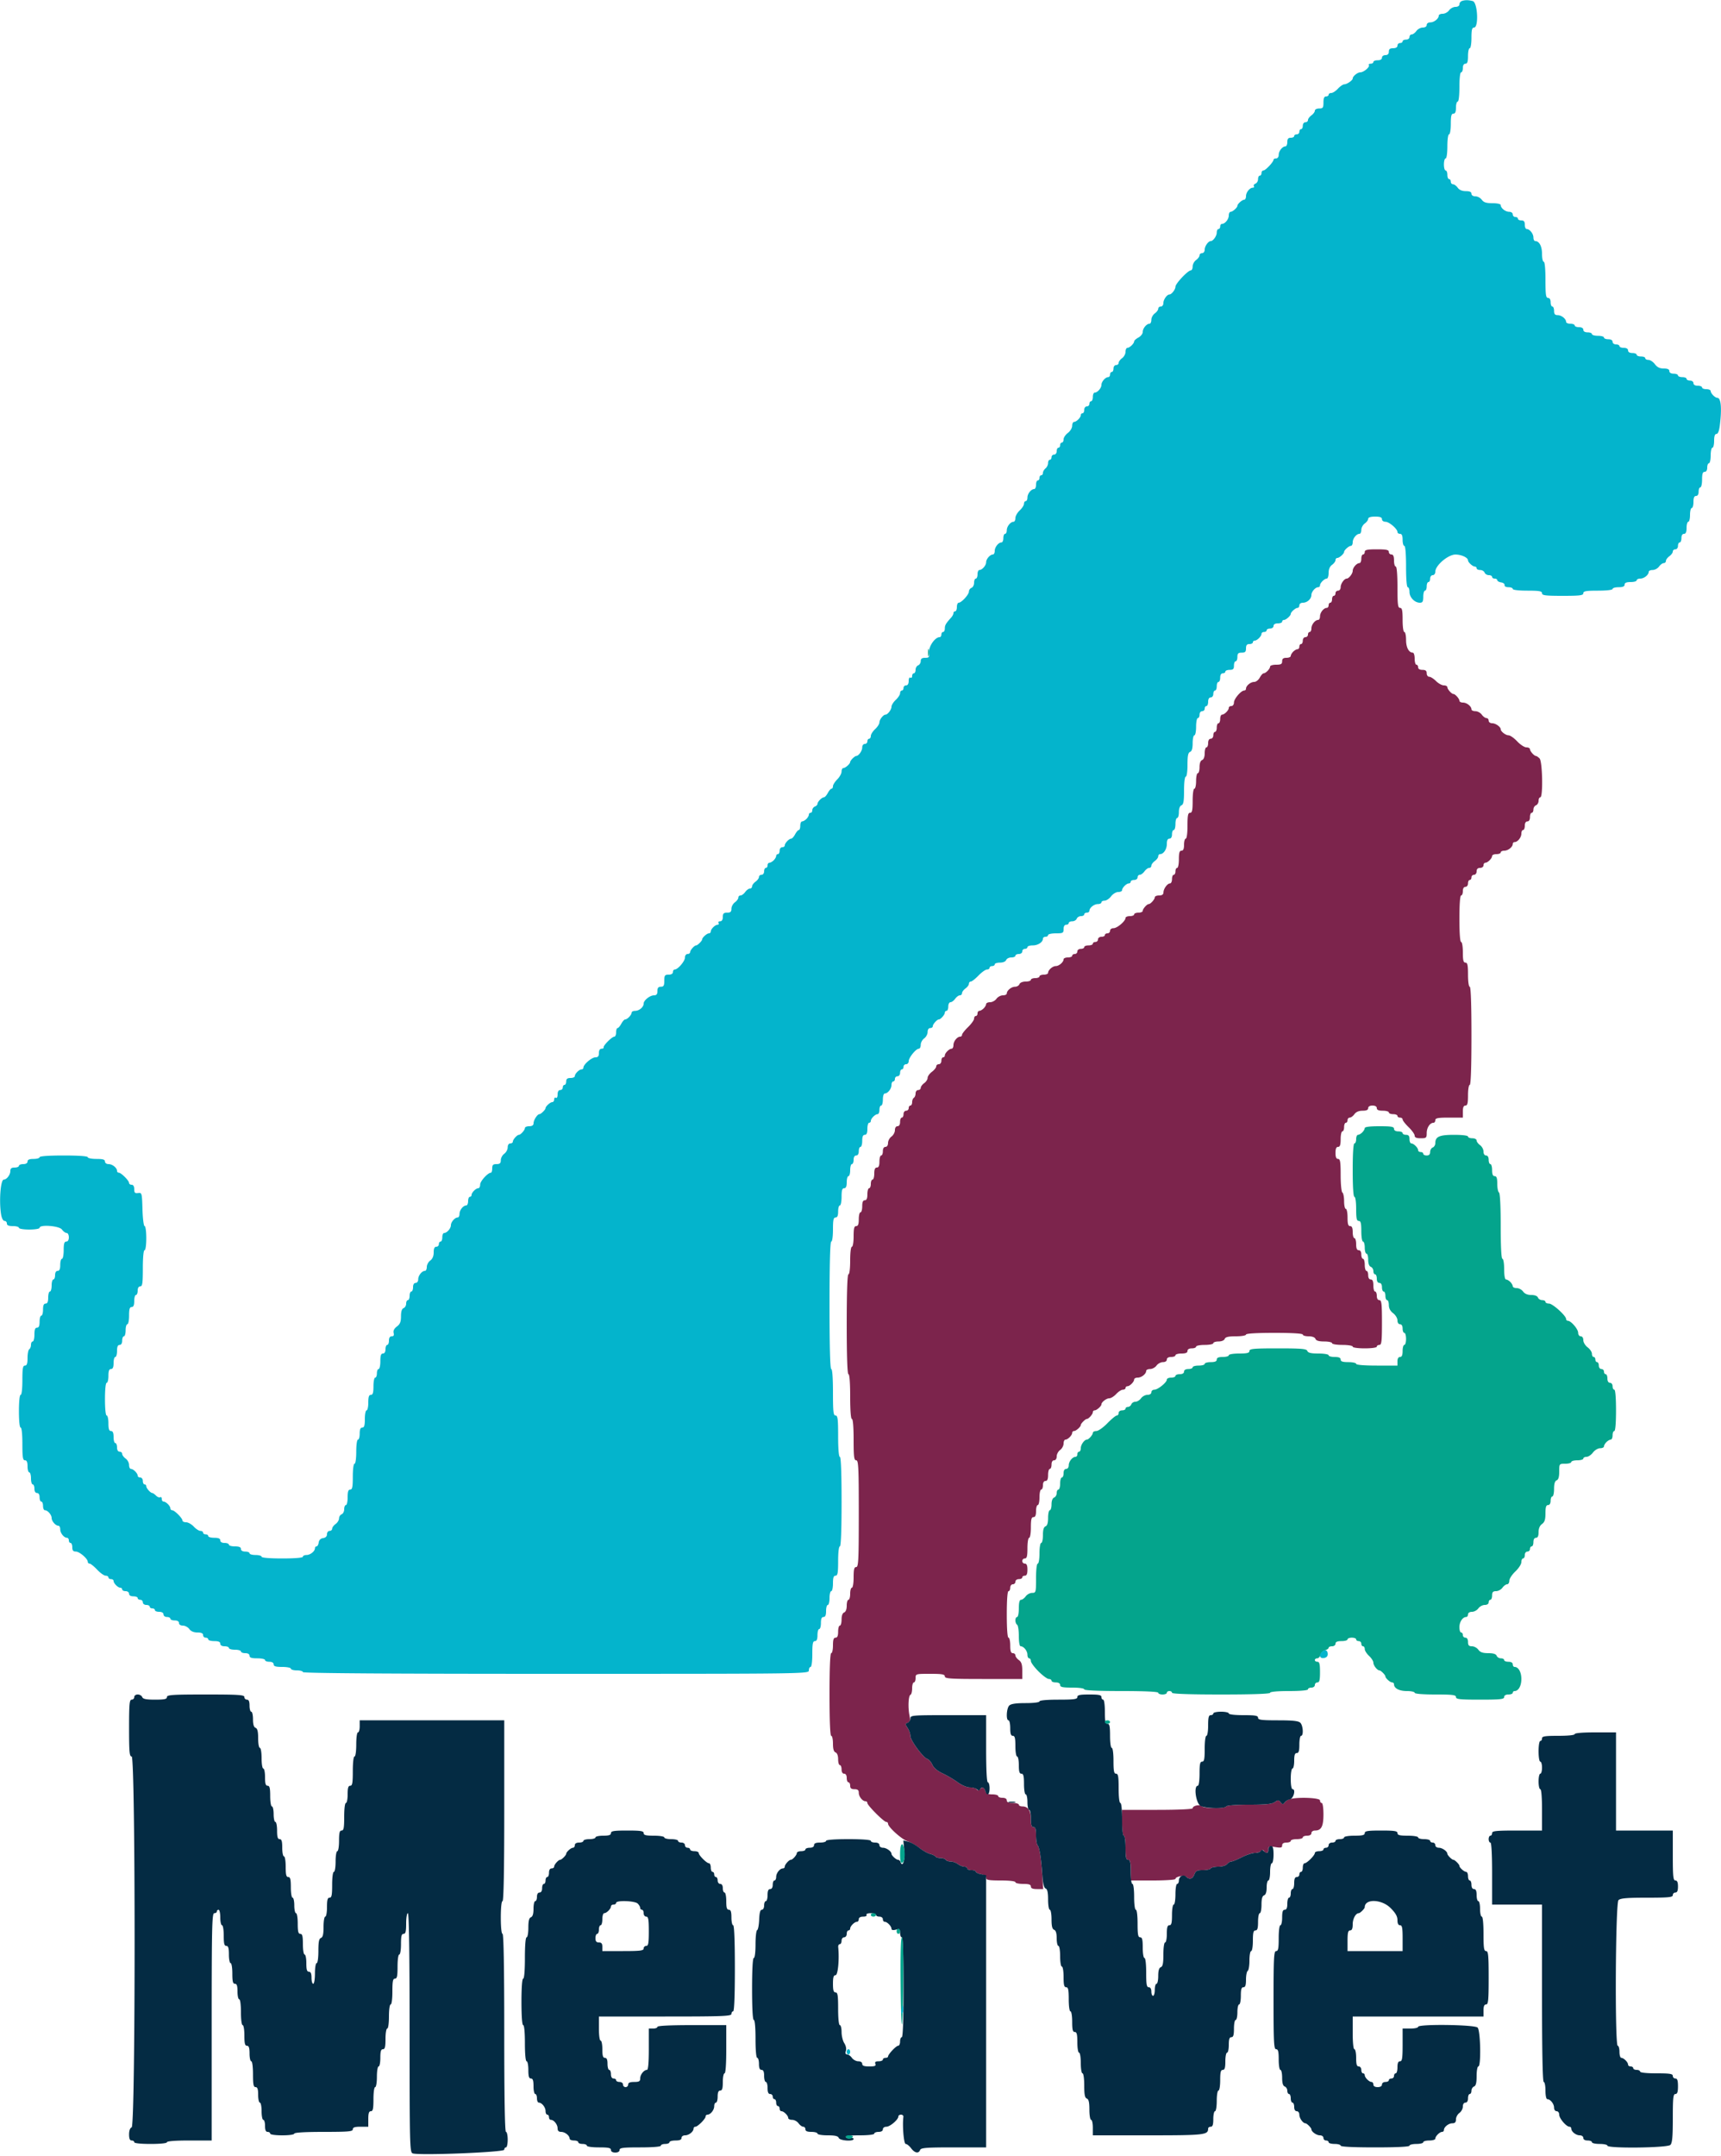
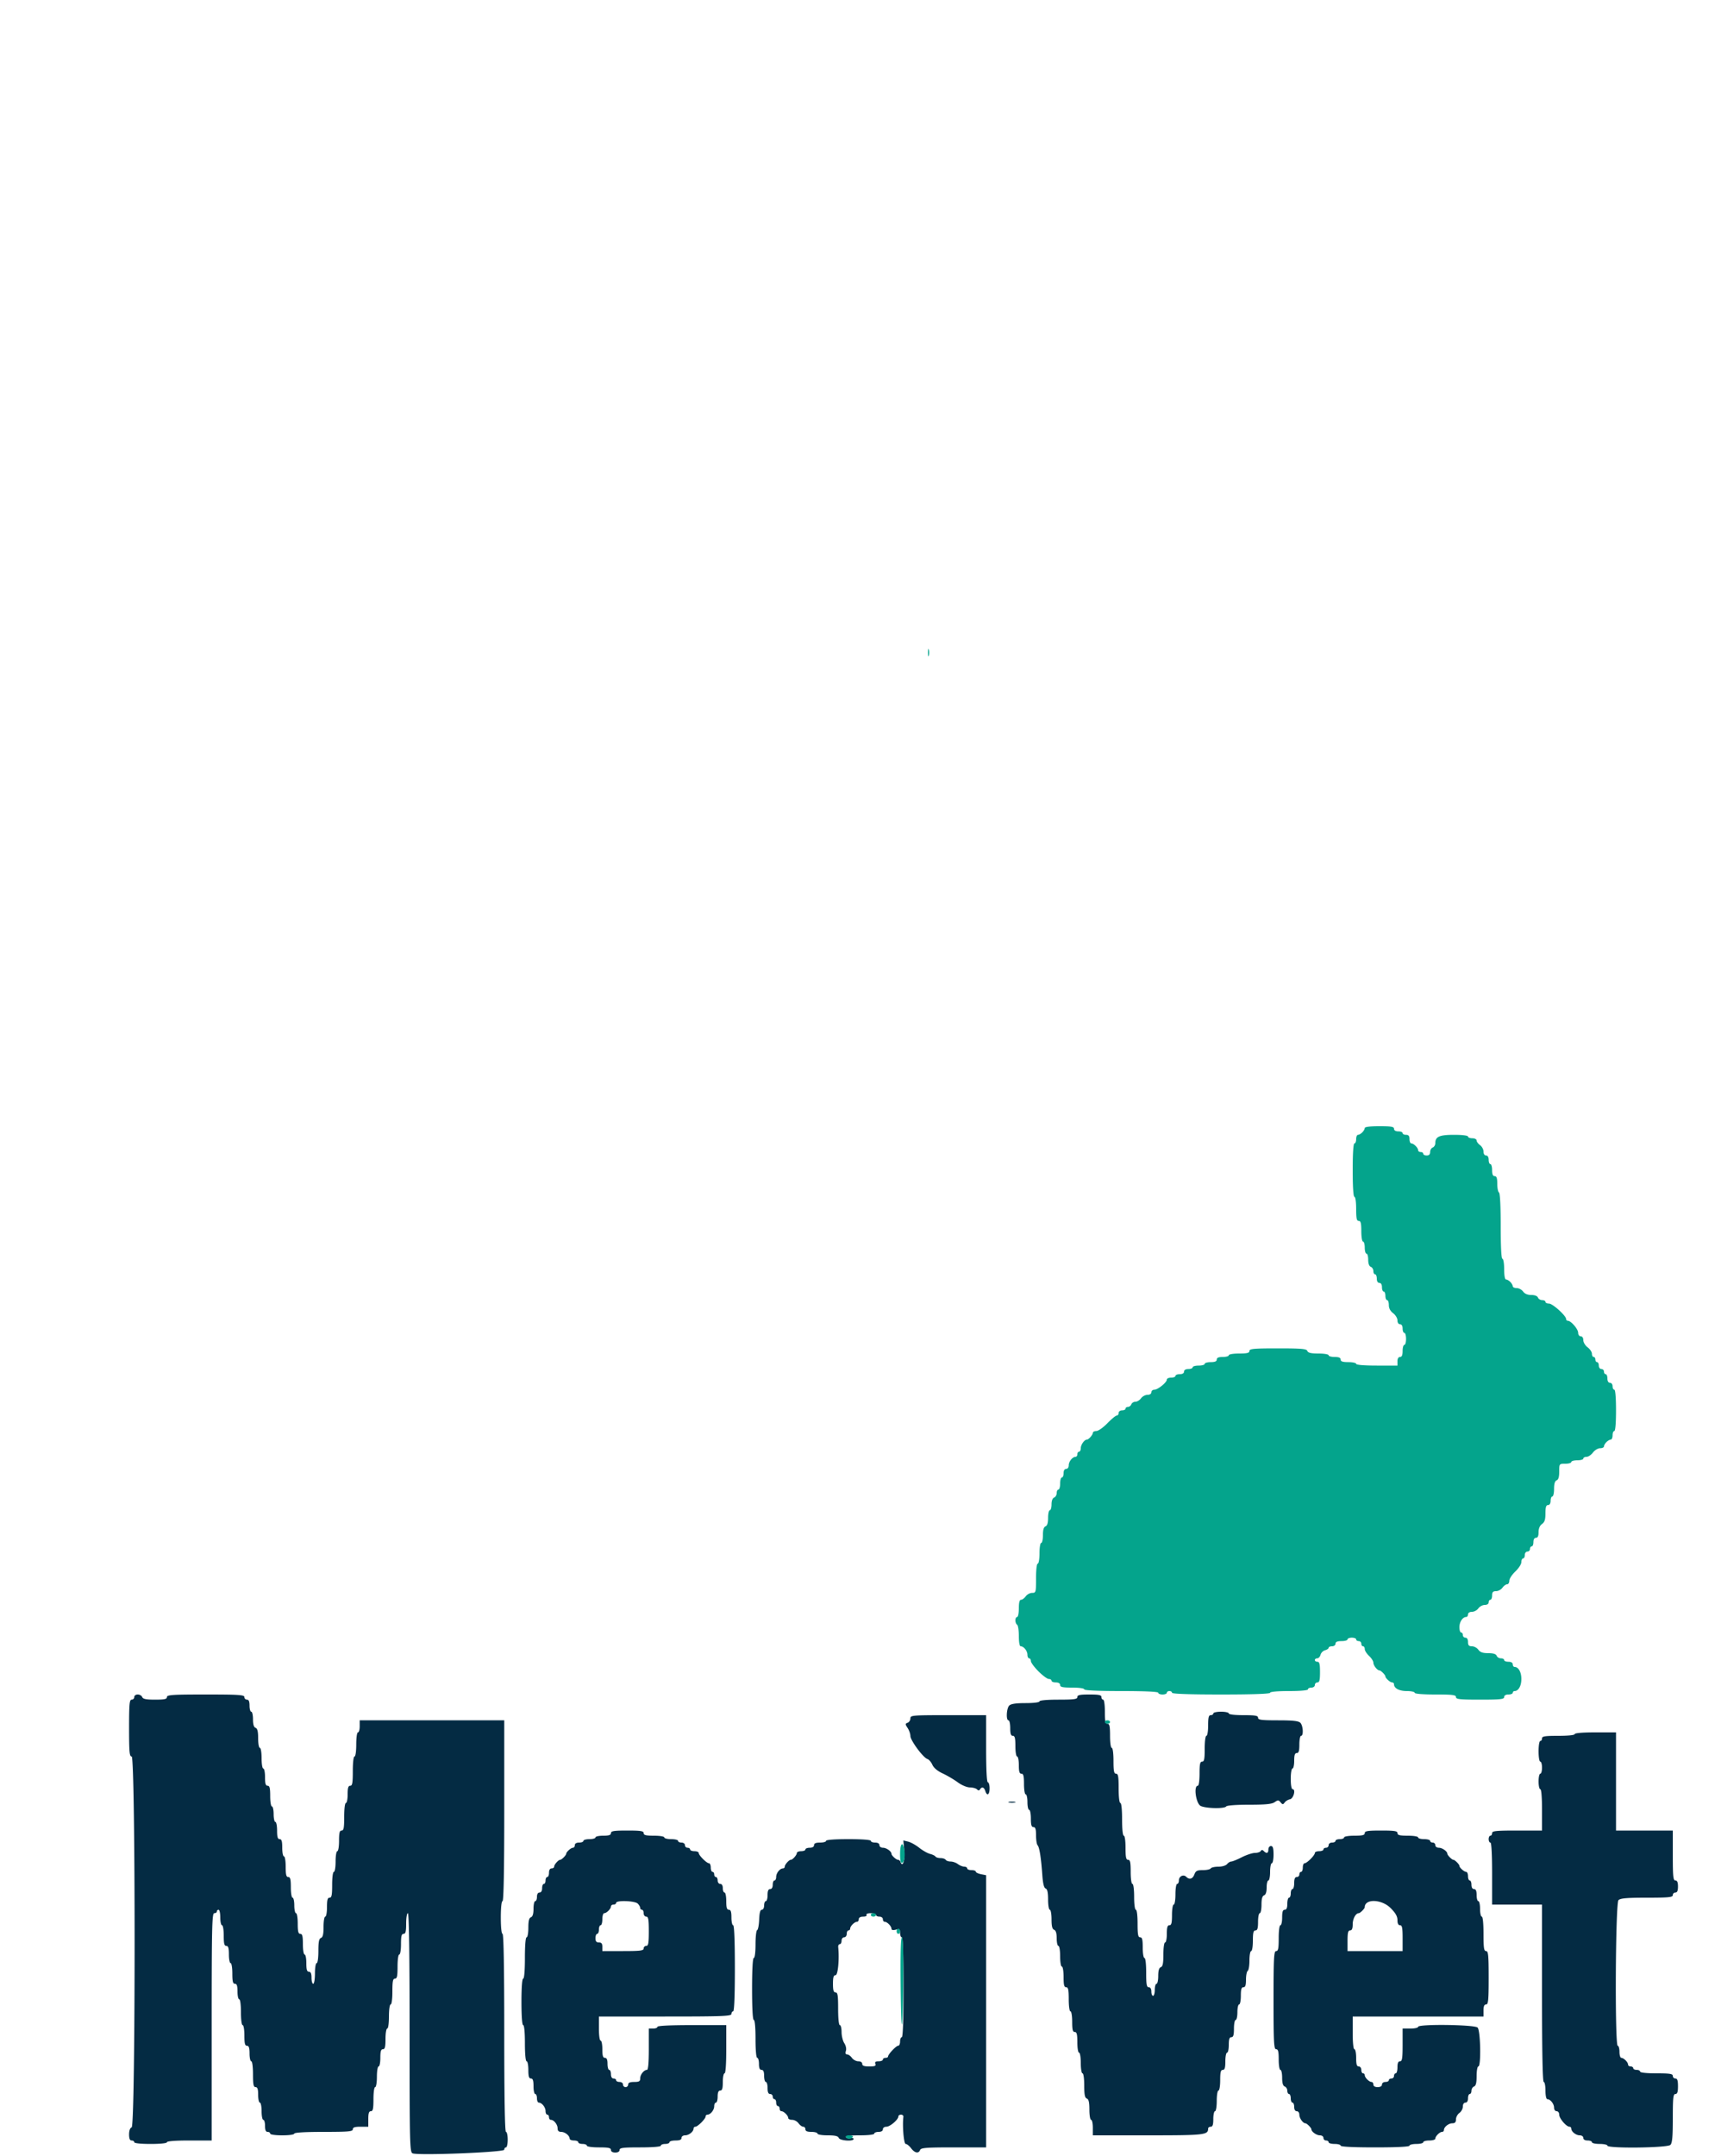
<svg xmlns="http://www.w3.org/2000/svg" viewBox="0 0 400 500.78">
  <g fill-rule="evenodd">
-     <path d="M317.2 128.2c0 .33-.18.6-.4.6-.22 0-.4.45-.4 1s-.193 1-.429 1c-.647 0-1.571 1.058-1.571 1.8 0 .647-.897 1.8-1.4 1.8-.557 0-1.4 1.187-1.4 1.971 0 .47-.26.829-.6.829-.33 0-.6.27-.6.6 0 .33-.18.6-.4.6-.22 0-.4.36-.4.8 0 .44-.18.8-.4.8-.22 0-.4.27-.4.6 0 .33-.193.6-.429.6-.705 0-1.571 1.086-1.571 1.971 0 .456-.193.829-.429.829-.705 0-1.571 1.086-1.571 1.971 0 .456-.18.829-.4.829-.22 0-.4.27-.4.6 0 .33-.27.6-.6.6-.333 0-.6.356-.6.8 0 .44-.18.8-.4.8-.22 0-.4.27-.4.6 0 .33-.193.6-.429.6-.235 0-.685.257-1 .571-.314.315-.571.765-.571 1 0 .236-.45.429-1 .429-.733 0-1 .213-1 .8 0 .648-.267.8-1.4.8-.77 0-1.4.193-1.4.429 0 .521-1.005 1.571-1.504 1.571-.198 0-.602.45-.896 1-.294.55-.878 1-1.296 1-.829 0-1.904.887-1.904 1.571a.425.425 0 01-.418.429c-.729 0-2.382 1.931-2.382 2.782 0 .46-.262.818-.6.818-.33 0-.6.193-.6.429 0 .553-1.018 1.571-1.571 1.571-.236 0-.429.45-.429 1s-.18 1-.4 1c-.22 0-.4.45-.4 1s-.18 1-.4 1c-.22 0-.4.36-.4.8 0 .444-.267.8-.6.8-.373 0-.6.378-.6 1 0 .55-.18 1-.4 1-.22 0-.4.611-.4 1.357 0 .838-.23 1.446-.6 1.588-.377.144-.6.756-.6 1.642 0 .777-.18 1.413-.4 1.413-.22 0-.4.81-.4 1.8s-.18 1.8-.4 1.8c-.229 0-.4 1.2-.4 2.8 0 2.222-.124 2.8-.6 2.8-.48 0-.6.6-.6 3 0 1.733-.169 3-.4 3-.22 0-.4.63-.4 1.4 0 .978-.181 1.4-.6 1.4-.453 0-.6.489-.6 2 0 1.1-.18 2-.4 2-.22 0-.4.36-.4.8 0 .44-.18.8-.4.8-.22 0-.4.45-.4 1s-.205 1-.456 1c-.615 0-1.516 1.235-1.531 2.1-.009.477-.332.7-1.013.7-.55 0-1 .193-1 .429 0 .466-.985 1.571-1.4 1.571-.415 0-1.4 1.105-1.4 1.571 0 .236-.45.429-1 .429s-1 .18-1 .4c0 .22-.45.4-1 .4s-1 .188-1 .418c0 .729-1.931 2.382-2.782 2.382-.46 0-.818.262-.818.6 0 .33-.27.6-.6.6-.33 0-.6.18-.6.4 0 .22-.36.4-.8.4-.444 0-.8.267-.8.6 0 .33-.27.6-.6.6-.33 0-.6.18-.6.4 0 .22-.45.4-1 .4s-1 .18-1 .4c0 .22-.36.4-.8.4-.444 0-.8.267-.8.6 0 .33-.27.6-.6.6-.33 0-.6.18-.6.4 0 .22-.45.4-1 .4s-1 .193-1 .429c0 .647-1.058 1.571-1.8 1.571s-1.8.924-1.8 1.571c0 .236-.45.429-1 .429s-1 .18-1 .4c0 .22-.45.4-1 .4s-1 .18-1 .4c0 .22-.546.4-1.213.4-.708 0-1.308.249-1.442.6-.127.33-.584.6-1.016.6-.85 0-1.929.879-1.929 1.571 0 .236-.41.429-.912.429-.501 0-1.171.36-1.488.8-.317.44-.987.8-1.488.8-.502 0-.912.193-.912.429 0 .235-.257.685-.571 1-.315.314-.765.571-1 .571-.236 0-.429.27-.429.6 0 .33-.18.6-.4.6-.22 0-.4.273-.4.607 0 .334-.63 1.219-1.4 1.967-.77.747-1.4 1.554-1.4 1.793a.432.432 0 01-.429.433c-.705 0-1.571 1.086-1.571 1.971 0 .456-.193.829-.429.829-.553 0-1.571 1.018-1.571 1.571 0 .236-.18.429-.4.429-.22 0-.4.36-.4.8 0 .444-.267.8-.6.8-.33 0-.6.227-.6.505s-.45.843-1 1.256c-.55.413-1 1.046-1 1.407 0 .36-.36.915-.8 1.232-.44.317-.8.807-.8 1.088 0 .282-.27.512-.6.512-.33 0-.6.349-.6.776 0 .427-.18.888-.4 1.024-.22.136-.4.597-.4 1.024 0 .427-.18.776-.4.776-.22 0-.4.27-.4.6 0 .33-.27.6-.6.6-.333 0-.6.356-.6.8 0 .44-.18.8-.4.8-.22 0-.4.45-.4 1 0 .622-.227 1-.6 1-.358 0-.6.368-.6.912 0 .501-.36 1.171-.8 1.488-.44.317-.8.987-.8 1.488 0 .544-.242.912-.6.912-.373 0-.6.378-.6 1 0 .55-.18 1-.4 1-.22 0-.4.63-.4 1.4 0 .978-.181 1.4-.6 1.4s-.6.422-.6 1.4c0 .77-.18 1.4-.4 1.4-.22 0-.4.45-.4 1s-.18 1-.4 1c-.22 0-.4.63-.4 1.4 0 .978-.181 1.4-.6 1.4s-.6.422-.6 1.4c0 .77-.18 1.4-.4 1.4-.22 0-.4.72-.4 1.6 0 1.156-.167 1.6-.6 1.6-.467 0-.6.533-.6 2.4 0 1.333-.178 2.4-.4 2.4-.233 0-.4 1.333-.4 3.2 0 1.867-.167 3.2-.4 3.2-.257 0-.4 4.133-.4 11.6s.143 11.6.4 11.6c.246 0 .4 2 .4 5.2s.154 5.2.4 5.2c.244 0 .4 1.867.4 4.8 0 4 .1 4.8.6 4.8.52 0 .6 1.644.6 12.4s-.08 12.4-.6 12.4c-.467 0-.6.533-.6 2.4 0 1.333-.178 2.4-.4 2.4-.22 0-.4.63-.4 1.4 0 .77-.18 1.4-.4 1.4-.22 0-.4.611-.4 1.357 0 .838-.23 1.446-.6 1.588-.377.144-.6.756-.6 1.642 0 .777-.18 1.413-.4 1.413-.22 0-.4.63-.4 1.4 0 .978-.181 1.4-.6 1.4-.444 0-.6.467-.6 1.8 0 .99-.18 1.8-.4 1.8-.256 0-.4 3.467-.4 9.6 0 6.133.144 9.6.4 9.6.22 0 .4.816.4 1.813 0 1.242.189 1.885.6 2.042.37.142.6.75.6 1.588 0 .746.18 1.357.4 1.357.22 0 .4.45.4 1 0 .622.227 1 .6 1s.6.378.6 1c0 .55.18 1 .4 1 .22 0 .4.36.4.8 0 .587.267.8 1 .8.745 0 1 .211 1 .829 0 .885.866 1.971 1.571 1.971.236 0 .429.189.429.419 0 .546 3.835 4.381 4.381 4.381.23 0 .419.187.419.416 0 .764 3.151 3.609 4.484 4.049.724.238 1.969.943 2.768 1.565.799.622 1.925 1.249 2.504 1.395.578.145 1.15.424 1.271.619.121.196.649.356 1.173.356s1.064.18 1.2.4c.136.22.652.4 1.147.4s1.249.264 1.677.587c.427.323 1.091.593 1.476.6.385.007.7.193.7.413 0 .22.45.4 1 .4s1 .158 1 .35c0 .193.54.458 1.2.59.704.141 1.2.492 1.2.85 0 .499.62.61 3.4.61 2 0 3.4.165 3.4.4 0 .22.81.4 1.8.4 1.333 0 1.8.156 1.8.6 0 .421.426.6 1.43.6h1.431l-.203-3.1c-.27-4.106-.659-6.614-1.099-7.08-.197-.209-.359-1.244-.359-2.3 0-1.44-.15-1.92-.6-1.92-.446 0-.6-.47-.6-1.829 0-1.99-.651-2.971-1.971-2.971-.456 0-.829-.18-.829-.4 0-.22-.63-.4-1.4-.4-.978 0-1.4-.181-1.4-.6 0-.373-.378-.6-1-.6-.55 0-1-.18-1-.4 0-.22-.618-.4-1.373-.4-1.022 0-1.438-.205-1.627-.8-.286-.901-.638-1.002-1.275-.365-.313.313-.51.313-.703 0-.148-.239-.844-.441-1.546-.448-.766-.008-1.915-.483-2.876-1.189-.88-.647-2.455-1.574-3.5-2.062-1.219-.568-2.078-1.29-2.399-2.015-.275-.622-.799-1.225-1.164-1.341-.98-.311-3.937-4.315-3.937-5.331 0-.482-.29-1.319-.643-1.859-.595-.908-.593-1.001.034-1.242.544-.209.62-.543.388-1.704-.378-1.889-.241-4.608.241-4.777.209-.074.38-.749.38-1.5 0-.752.18-1.367.4-1.367.22 0 .4-.45.4-1 0-.988.04-1 3.4-1 2.756 0 3.4.114 3.4.6 0 .516 1.267.6 9 .6h9v-1.912c0-1.453-.192-2.05-.8-2.488-.44-.317-.8-.807-.8-1.088 0-.282-.27-.512-.6-.512-.444 0-.6-.467-.6-1.8 0-.99-.18-1.8-.4-1.8-.247 0-.4-2.067-.4-5.4s.153-5.4.4-5.4c.22 0 .4-.36.4-.8 0-.444.267-.8.6-.8.33 0 .6-.27.6-.6 0-.333.356-.6.8-.6.44 0 .8-.18.8-.4 0-.22.27-.4.6-.4.419 0 .6-.422.6-1.4s-.181-1.4-.6-1.4c-.33 0-.6-.27-.6-.6 0-.33.27-.6.6-.6.467 0 .6-.533.6-2.4 0-1.333.178-2.4.4-2.4.222 0 .4-1.067.4-2.4 0-1.867.133-2.4.6-2.4.419 0 .6-.422.6-1.4 0-.77.18-1.4.4-1.4.22 0 .4-.81.4-1.8s.18-1.8.4-1.8c.22 0 .4-.45.4-1 0-.622.227-1 .6-1 .419 0 .6-.422.6-1.4 0-.77.18-1.4.4-1.4.22 0 .4-.45.4-1 0-.622.227-1 .6-1 .358 0 .6-.368.6-.912 0-.501.36-1.171.8-1.488.44-.317.8-.987.8-1.488 0-.502.193-.912.429-.912.553 0 1.571-1.018 1.571-1.571a.43.43 0 01.429-.429c.466 0 1.571-.985 1.571-1.4 0-.334 1.066-1.4 1.4-1.4.415 0 1.4-1.105 1.4-1.571a.43.43 0 01.429-.429c.466 0 1.571-.985 1.571-1.4 0-.512 1.158-1.4 1.826-1.4.375 0 1.099-.45 1.609-1s1.205-1 1.546-1c.34 0 .619-.18.619-.4 0-.22.193-.4.429-.4.553 0 1.571-1.018 1.571-1.571 0-.236.373-.429.829-.429.885 0 1.971-.866 1.971-1.571 0-.236.41-.429.912-.429.501 0 1.171-.36 1.488-.8.317-.44.987-.8 1.488-.8.544 0 .912-.242.912-.6 0-.373.378-.6 1-.6.55 0 1-.18 1-.4 0-.22.63-.4 1.4-.4.978 0 1.4-.181 1.4-.6 0-.373.378-.6 1-.6.55 0 1-.18 1-.4 0-.22.9-.4 2-.4s2-.18 2-.4c0-.22.546-.4 1.213-.4.708 0 1.308-.249 1.442-.6.169-.439.861-.6 2.588-.6 1.305 0 2.357-.179 2.357-.4 0-.251 2.467-.4 6.6-.4 4.133 0 6.6.149 6.6.4 0 .22.611.4 1.357.4.838 0 1.446.23 1.588.6.157.411.8.6 2.042.6.997 0 1.813.18 1.813.4 0 .222 1.067.4 2.4.4s2.4.178 2.4.4c0 .229 1.2.4 2.8.4 1.6 0 2.8-.171 2.8-.4 0-.22.27-.4.6-.4.503 0 .6-.844.6-5.2s-.097-5.2-.6-5.2c-.373 0-.6-.378-.6-1 0-.55-.18-1-.4-1-.22 0-.4-.63-.4-1.4 0-.978-.181-1.4-.6-1.4-.373 0-.6-.378-.6-1 0-.55-.18-1-.4-1-.22 0-.4-.63-.4-1.4 0-.77-.18-1.4-.4-1.4-.22 0-.4-.45-.4-1 0-.622-.227-1-.6-1-.419 0-.6-.422-.6-1.4 0-.77-.18-1.4-.4-1.4-.22 0-.4-.63-.4-1.4 0-.978-.181-1.4-.6-1.4-.453 0-.6-.489-.6-2 0-1.1-.18-2-.4-2-.22 0-.4-.799-.4-1.776s-.18-1.888-.4-2.024c-.221-.137-.4-1.937-.4-4.024 0-3.09-.109-3.776-.6-3.776-.419 0-.6-.422-.6-1.4s.181-1.4.6-1.4c.444 0 .6-.467.6-1.8 0-.99.18-1.8.4-1.8.22 0 .4-.45.4-1s.18-1 .4-1c.22 0 .4-.27.4-.6 0-.33.23-.6.512-.6.281 0 .771-.36 1.088-.8.375-.52 1.035-.8 1.888-.8.9 0 1.312-.189 1.312-.6 0-.373.378-.6 1-.6s1 .227 1 .6c0 .419.422.6 1.4.6.77 0 1.4.18 1.4.4 0 .22.45.4 1 .4s1 .18 1 .4c0 .22.27.4.6.4.33 0 .6.195.6.433 0 .239.63 1.046 1.4 1.793.77.748 1.4 1.633 1.4 1.967 0 .427.415.607 1.4.607 1.296 0 1.4-.091 1.4-1.229 0-1.225.759-2.371 1.571-2.371.236 0 .429-.27.429-.6 0-.483.622-.6 3.2-.6h3.2v-1.4c0-.978.181-1.4.6-1.4.467 0 .6-.533.6-2.4 0-1.333.178-2.4.4-2.4.257 0 .4-4.067.4-11.4s-.143-11.4-.4-11.4c-.229 0-.4-1.2-.4-2.8 0-2.222-.124-2.8-.6-2.8-.467 0-.6-.533-.6-2.4 0-1.333-.178-2.4-.4-2.4-.247 0-.4-2.067-.4-5.4s.153-5.4.4-5.4c.22 0 .4-.45.4-1 0-.622.227-1 .6-1 .333 0 .6-.356.6-.8 0-.44.18-.8.4-.8.22 0 .4-.27.4-.6 0-.33.27-.6.6-.6.333 0 .6-.356.6-.8 0-.533.267-.8.8-.8.444 0 .8-.267.8-.6 0-.33.193-.6.429-.6.553 0 1.571-1.018 1.571-1.571 0-.236.45-.429 1-.429s1-.18 1-.4c0-.22.373-.4.829-.4.885 0 1.971-.866 1.971-1.571a.43.43 0 01.429-.429c.705 0 1.571-1.086 1.571-1.971 0-.456.18-.829.4-.829.22 0 .4-.45.4-1 0-.622.227-1 .6-1s.6-.378.6-1c0-.55.18-1 .4-1 .22 0 .4-.341.4-.757 0-.417.27-.861.6-.988.33-.126.6-.596.6-1.042 0-.447.18-.813.4-.813.67 0 .512-8.345-.171-9.029-.315-.314-.688-.571-.829-.571-.415 0-1.4-1.105-1.4-1.571 0-.236-.372-.429-.827-.429-.455 0-1.421-.63-2.147-1.4-.726-.77-1.627-1.4-2.002-1.4-.666 0-1.824-.889-1.824-1.4 0-.557-1.187-1.4-1.971-1.4-.47 0-.829-.26-.829-.6 0-.33-.23-.6-.512-.6-.281 0-.771-.36-1.088-.8-.317-.44-.987-.8-1.488-.8-.502 0-.912-.193-.912-.429 0-.705-1.086-1.571-1.971-1.571-.456 0-.829-.193-.829-.429 0-.466-.985-1.571-1.4-1.571-.415 0-1.4-1.105-1.4-1.571 0-.236-.368-.429-.818-.429-.45 0-1.268-.45-1.818-1s-1.262-1-1.582-1c-.32 0-.582-.36-.582-.8 0-.587-.267-.8-1-.8-.622 0-1-.227-1-.6 0-.33-.18-.6-.4-.6-.22 0-.4-.63-.4-1.4 0-.77-.193-1.4-.429-1.4-.931 0-1.571-1.209-1.571-2.971 0-1.006-.18-1.829-.4-1.829-.229 0-.4-1.2-.4-2.8 0-2.222-.124-2.8-.6-2.8-.5 0-.6-.8-.6-4.8 0-2.933-.156-4.8-.4-4.8-.22 0-.4-.63-.4-1.4 0-.978-.181-1.4-.6-1.4-.33 0-.6-.27-.6-.6 0-.476-.578-.6-2.8-.6s-2.8.124-2.8.6m-17.39 289.693c-.435.11-.984.466-1.221.79-.378.516-.496.511-.953-.04-.463-.558-.616-.562-1.368-.036-.64.448-2.087.593-5.933.593-2.961 0-5.191.167-5.335.4-.336.543-5.13.51-5.68-.04-.485-.485-2.12-.125-2.12.467 0 .219-3.395.373-8.2.373h-8.2v3c0 1.733.169 3 .4 3 .229 0 .4 1.2.4 2.8 0 2.222.124 2.8.6 2.8.467 0 .6.533.6 2.4v2.4h5.2c2.86 0 5.2-.16 5.2-.357 0-.558 2.066-.937 2.538-.465.708.708 1.462.474 1.862-.578.317-.835.642-1 1.966-1 .873 0 1.698-.18 1.834-.4.136-.22.935-.4 1.775-.4.869 0 1.741-.258 2.025-.6.274-.33.715-.6.981-.6s1.369-.449 2.451-.998c1.082-.549 2.427-.999 2.988-1 .561-.001 1.216-.198 1.455-.437.313-.313.51-.313.703 0 .438.708 1.022.497 1.022-.37 0-.715.179-.776 1.6-.549 1.316.211 1.6.141 1.6-.395 0-.428.343-.651 1-.651.55 0 1-.18 1-.4 0-.22.63-.4 1.4-.4.77 0 1.4-.18 1.4-.4 0-.22.45-.4 1-.4.622 0 1-.227 1-.6 0-.34.359-.6.829-.6 1.472 0 1.971-.954 1.971-3.771 0-1.486-.174-2.629-.4-2.629-.22 0-.4-.27-.4-.6 0-.603-4.962-.821-6.99-.307" fill="#7c244c" />
    <path d="M31.2 394.2c0 .33-.27.6-.6.6-.509 0-.6 1-.6 6.6s.091 6.6.6 6.6c.912 0 .912 85.795 0 86.145-.377.144-.6.756-.6 1.642 0 .989.18 1.413.6 1.413.33 0 .6.18.6.4 0 .239 1.533.4 3.8.4s3.8-.161 3.8-.4c0-.246 2-.4 5.2-.4h5.2v-26.4c0-23.2.073-26.4.6-26.4.33 0 .6-.18.6-.4 0-.22.18-.4.4-.4.22 0 .4.81.4 1.8s.18 1.8.4 1.8c.222 0 .4 1.067.4 2.4 0 1.867.133 2.4.6 2.4.453 0 .6.489.6 2 0 1.1.18 2 .4 2 .222 0 .4 1.067.4 2.4 0 1.867.133 2.4.6 2.4.444 0 .6.467.6 1.8 0 .99.18 1.8.4 1.8.231 0 .4 1.267.4 3s.169 3 .4 3c.222 0 .4 1.067.4 2.4 0 1.867.133 2.4.6 2.4.444 0 .6.467.6 1.8 0 .99.18 1.8.4 1.8.231 0 .4 1.267.4 3 0 2.4.12 3 .6 3 .444 0 .6.467.6 1.8 0 .99.18 1.8.4 1.8.22 0 .4.9.4 2s.18 2 .4 2c.22 0 .4.63.4 1.4 0 .978.181 1.4.6 1.4.33 0 .6.18.6.4 0 .229 1.2.4 2.8.4 1.6 0 2.8-.171 2.8-.4 0-.251 2.533-.4 6.8-.4 5.778 0 6.8-.09 6.8-.6 0-.444.467-.6 1.8-.6h1.8v-1.8c0-1.333.156-1.8.6-1.8.476 0 .6-.578.6-2.8 0-1.6.171-2.8.4-2.8.222 0 .4-1.067.4-2.4s.178-2.4.4-2.4c.22 0 .4-.9.4-2 0-1.511.147-2 .6-2 .467 0 .6-.533.6-2.4 0-1.333.178-2.4.4-2.4.229 0 .4-1.2.4-2.8 0-1.6.171-2.8.4-2.8.231 0 .4-1.267.4-3 0-2.4.12-3 .6-3 .476 0 .6-.578.6-2.8 0-1.6.171-2.8.4-2.8.222 0 .4-1.067.4-2.4 0-1.867.133-2.4.6-2.4.467 0 .6-.533.6-2.4 0-1.333.178-2.4.4-2.4.263 0 .4 9.519.4 27.757 0 26.066.043 27.774.7 28.029 1.395.541 21.3-.247 21.3-.843 0-.299.18-.543.4-.543.22 0 .4-.81.4-1.8s-.18-1.8-.4-1.8c-.262 0-.4-7.933-.4-23s-.138-23-.4-23c-.239 0-.4-1.533-.4-3.8s.161-3.8.4-3.8c.262 0 .4-7.267.4-21v-21H83.6v1.4c0 .77-.18 1.4-.4 1.4-.229 0-.4 1.2-.4 2.8 0 1.6-.171 2.8-.4 2.8-.235 0-.4 1.4-.4 3.4 0 2.756-.114 3.4-.6 3.4-.453 0-.6.489-.6 2 0 1.1-.18 2-.4 2-.233 0-.4 1.333-.4 3.2 0 2.578-.117 3.2-.6 3.2-.467 0-.6.533-.6 2.4 0 1.333-.178 2.4-.4 2.4-.222 0-.4 1.067-.4 2.4s-.178 2.4-.4 2.4c-.231 0-.4 1.267-.4 3 0 2.4-.12 3-.6 3-.461 0-.6.511-.6 2.2 0 1.21-.18 2.2-.4 2.2-.221 0-.4 1.052-.4 2.357 0 1.727-.161 2.419-.6 2.588-.455.174-.6.911-.6 3.042 0 1.609-.171 2.813-.4 2.813-.222 0-.4 1.067-.4 2.4s-.178 2.4-.4 2.4c-.22 0-.4-.63-.4-1.4 0-.978-.181-1.4-.6-1.4-.453 0-.6-.489-.6-2 0-1.1-.18-2-.4-2-.222 0-.4-1.067-.4-2.4 0-1.867-.133-2.4-.6-2.4-.467 0-.6-.533-.6-2.4 0-1.333-.178-2.4-.4-2.4-.22 0-.4-.81-.4-1.8s-.18-1.8-.4-1.8c-.222 0-.4-1.067-.4-2.4 0-1.867-.133-2.4-.6-2.4-.467 0-.6-.533-.6-2.4 0-1.333-.178-2.4-.4-2.4-.22 0-.4-.9-.4-2 0-1.511-.147-2-.6-2-.453 0-.6-.489-.6-2 0-1.1-.18-2-.4-2-.22 0-.4-.81-.4-1.8s-.18-1.8-.4-1.8c-.222 0-.4-1.067-.4-2.4 0-1.867-.133-2.4-.6-2.4-.453 0-.6-.489-.6-2 0-1.1-.18-2-.4-2-.222 0-.4-1.067-.4-2.4s-.178-2.4-.4-2.4c-.22 0-.4-.996-.4-2.213 0-1.597-.167-2.276-.6-2.442-.407-.157-.6-.795-.6-1.988 0-.966-.18-1.757-.4-1.757-.22 0-.4-.63-.4-1.4 0-.978-.181-1.4-.6-1.4-.33 0-.6-.27-.6-.6 0-.516-1.267-.6-9-.6-7.733 0-9 .084-9 .6 0 .475-.573.6-2.757.6-2.082 0-2.814-.147-2.988-.6-.126-.33-.596-.6-1.042-.6-.456 0-.813.264-.813.6m219.2 0c0 .497-.756.6-4.4.6-2.667 0-4.4.158-4.4.4 0 .234-1.343.4-3.229.4-2.264 0-3.399.171-3.8.571-.646.647-.785 3.429-.171 3.429.22 0 .4.81.4 1.8 0 1.333.156 1.8.6 1.8.467 0 .6.533.6 2.4 0 1.333.178 2.4.4 2.4.22 0 .4.9.4 2 0 1.511.147 2 .6 2 .467 0 .6.533.6 2.4 0 1.333.178 2.4.4 2.4.22 0 .4.81.4 1.8s.18 1.8.4 1.8c.22 0 .4.9.4 2 0 1.511.147 2 .6 2 .45 0 .6.48.6 1.92 0 1.056.162 2.091.359 2.3.427.452.815 2.89 1.099 6.905.142 2.008.385 2.993.774 3.143.402.154.568.908.568 2.575 0 1.305.179 2.357.4 2.357.22 0 .4.996.4 2.213 0 1.597.167 2.276.6 2.442.407.157.6.795.6 1.988 0 .966.18 1.757.4 1.757.222 0 .4 1.067.4 2.4s.178 2.4.4 2.4c.222 0 .4 1.067.4 2.4 0 1.867.133 2.4.6 2.4.476 0 .6.578.6 2.8 0 1.6.171 2.8.4 2.8.222 0 .4 1.067.4 2.4 0 1.867.133 2.4.6 2.4.467 0 .6.533.6 2.4 0 1.333.178 2.4.4 2.4.222 0 .4 1.067.4 2.4s.178 2.4.4 2.4c.229 0 .4 1.204.4 2.813 0 2.131.145 2.868.6 3.042.439.169.6.861.6 2.588 0 1.305.179 2.357.4 2.357.22 0 .4.81.4 1.8v1.8h12.829c13.161 0 13.971-.091 13.971-1.571 0-.236.27-.429.6-.429.444 0 .6-.467.6-1.8 0-.99.18-1.8.4-1.8.222 0 .4-1.067.4-2.4s.178-2.4.4-2.4c.222 0 .4-1.067.4-2.4 0-1.867.133-2.4.6-2.4.453 0 .6-.489.6-2 0-1.1.18-2 .4-2 .22 0 .4-.81.4-1.8 0-1.333.156-1.8.6-1.8.453 0 .6-.489.6-2 0-1.1.18-2 .4-2 .22 0 .4-.81.4-1.8s.18-1.8.4-1.8c.22 0 .4-.9.4-2 0-1.511.147-2 .6-2 .443 0 .6-.464.6-1.776 0-.977.18-1.888.4-2.024.22-.136.4-1.227.4-2.424 0-1.197.18-2.176.4-2.176.222 0 .4-1.067.4-2.4 0-1.867.133-2.4.6-2.4.453 0 .6-.489.6-2 0-1.1.18-2 .4-2 .22 0 .4-.881.4-1.957 0-1.371.18-2.026.6-2.188.396-.152.6-.778.6-1.842 0-.887.18-1.613.4-1.613.22 0 .4-.9.4-2s.18-2 .4-2c.22 0 .4-.9.4-2 0-1.511-.147-2-.6-2-.333 0-.6.356-.6.8 0 .887-.413 1.027-1.075.365-.313-.313-.51-.313-.703 0-.148.239-.754.436-1.346.437-.592.001-1.962.451-3.044 1-1.082.549-2.185.998-2.451.998s-.707.27-.981.6c-.284.342-1.156.6-2.025.6-.84 0-1.639.18-1.775.4-.136.22-.961.4-1.834.4-1.324 0-1.649.165-1.966 1-.406 1.068-1.155 1.285-1.893.547-.645-.645-1.707-.122-1.707.84 0 .447-.18.813-.4.813-.222 0-.4 1.067-.4 2.4s-.178 2.4-.4 2.4c-.222 0-.4 1.067-.4 2.4 0 1.867-.133 2.4-.6 2.4-.453 0-.6.489-.6 2 0 1.1-.18 2-.4 2-.228 0-.4 1.186-.4 2.757 0 2.082-.147 2.814-.6 2.988-.411.157-.6.8-.6 2.042 0 .997-.18 1.813-.4 1.813-.22 0-.4.63-.4 1.4 0 .77-.18 1.4-.4 1.4-.22 0-.4-.45-.4-1 0-.622-.227-1-.6-1-.486 0-.6-.644-.6-3.4 0-2-.165-3.4-.4-3.4-.222 0-.4-1.067-.4-2.4 0-1.867-.133-2.4-.6-2.4-.483 0-.6-.622-.6-3.2 0-1.867-.167-3.2-.4-3.2-.231 0-.4-1.267-.4-3s-.169-3-.4-3c-.229 0-.4-1.2-.4-2.8 0-2.222-.124-2.8-.6-2.8s-.6-.578-.6-2.8c0-1.6-.171-2.8-.4-2.8-.239 0-.4-1.533-.4-3.8s-.161-3.8-.4-3.8c-.235 0-.4-1.4-.4-3.4 0-2.756-.114-3.4-.6-3.4-.48 0-.6-.6-.6-3 0-1.733-.169-3-.4-3-.229 0-.4-1.2-.4-2.8 0-2.222-.124-2.8-.6-2.8s-.6-.578-.6-2.8c0-1.6-.171-2.8-.4-2.8-.22 0-.4-.27-.4-.6 0-.476-.578-.6-2.8-.6s-2.8.124-2.8.6M282 398c0 .22-.27.4-.6.4-.467 0-.6.533-.6 2.4 0 1.333-.178 2.4-.4 2.4-.231 0-.4 1.267-.4 3 0 2.4-.12 3-.6 3-.476 0-.6.578-.6 2.8 0 1.6-.171 2.8-.4 2.8-1.033 0-.425 4.186.683 4.7 1.284.596 5.566.669 5.917.1.144-.233 2.374-.4 5.335-.4 3.846 0 5.293-.145 5.933-.593.752-.526.905-.522 1.368.036.457.551.575.556.953.04.237-.324.786-.657 1.221-.74.838-.159 1.413-2.343.617-2.343-.255 0-.427-.967-.427-2.4 0-1.333.178-2.4.4-2.4.22 0 .4-.81.4-1.8 0-1.333.156-1.8.6-1.8.453 0 .6-.489.6-2 0-1.1.18-2 .4-2 .611 0 .476-2.381-.171-3.029-.43-.429-1.722-.571-5.2-.571-3.848 0-4.629-.101-4.629-.6 0-.486-.644-.6-3.4-.6-2 0-3.4-.165-3.4-.4 0-.22-.81-.4-1.8-.4s-1.8.18-1.8.4m-70.4 1.157c0 .417-.29.869-.643 1.004-.591.227-.591.327 0 1.229.353.54.643 1.377.643 1.859 0 1.016 2.957 5.02 3.937 5.331.365.116.889.719 1.164 1.341.321.725 1.18 1.447 2.399 2.015 1.045.488 2.62 1.415 3.5 2.062.923.678 2.116 1.181 2.82 1.189.671.007 1.416.209 1.655.448.313.313.51.313.703 0 .416-.673.942-.516 1.222.365.406 1.28 1 .924 1-.6 0-.77-.18-1.4-.4-1.4-.253 0-.4-2.867-.4-7.8v-7.8h-8.8c-8.368 0-8.8.037-8.8.757M366 402.8c0 .239-1.533.4-3.8.4-3.111 0-3.8.109-3.8.6 0 .33-.18.6-.4.6-.222 0-.4 1.067-.4 2.4s.178 2.4.4 2.4c.22 0 .4.63.4 1.4 0 .77-.18 1.4-.4 1.4-.22 0-.4.81-.4 1.8s.18 1.8.4 1.8c.244 0 .4 1.867.4 4.8v4.8h-5.8c-4.889 0-5.8.094-5.8.6 0 .33-.18.6-.4.6-.22 0-.4.36-.4.8 0 .44.18.8.4.8.252 0 .4 2.667.4 7.2v7.2h11.6V463c0 13.467.139 20.6.4 20.6.22 0 .4.9.4 2 0 1.156.181 2 .429 2 .705 0 1.571 1.086 1.571 1.971 0 .47.26.829.6.829.338 0 .6.358.6.818 0 .851 1.653 2.782 2.382 2.782.23 0 .418.193.418.429 0 .705 1.086 1.571 1.971 1.571.47 0 .829.26.829.6 0 .373.378.6 1 .6.55 0 1 .18 1 .4 0 .22.81.4 1.8.4s1.8.18 1.8.4c0 .686 13.934.523 14.629-.171.441-.442.571-1.856.571-6.2 0-4.737.095-5.629.6-5.629.444 0 .6-.467.6-1.8s-.156-1.8-.6-1.8c-.33 0-.6-.27-.6-.6 0-.491-.689-.6-3.8-.6-2.267 0-3.8-.161-3.8-.4 0-.22-.36-.4-.8-.4-.44 0-.8-.18-.8-.4 0-.22-.27-.4-.6-.4-.33 0-.6-.193-.6-.429 0-.553-1.018-1.571-1.571-1.571-.236 0-.429-.63-.429-1.4 0-.77-.18-1.4-.4-1.4-.7 0-.532-33.125.171-33.829.445-.444 1.909-.571 6.6-.571 5.092 0 6.029-.093 6.029-.6 0-.33.27-.6.6-.6.419 0 .6-.422.6-1.4s-.181-1.4-.6-1.4c-.506 0-.6-.911-.6-5.8v-5.8h-13.2v-22.8h-4.8c-2.933 0-4.8.156-4.8.4m-131.5 15.876c.385.1 1.015.1 1.4 0 .385-.101.07-.183-.7-.183s-1.085.082-.7.183M142 425.8c0 .444-.467.6-1.8.6-.99 0-1.8.18-1.8.4 0 .22-.63.4-1.4.4-.77 0-1.4.18-1.4.4 0 .22-.45.4-1 .4-.622 0-1 .227-1 .6 0 .33-.193.6-.429.6-.466 0-1.571.985-1.571 1.4 0 .334-1.066 1.4-1.4 1.4-.415 0-1.4 1.105-1.4 1.571 0 .236-.27.429-.6.429-.373 0-.6.378-.6 1 0 .55-.18 1-.4 1-.22 0-.4.36-.4.8 0 .44-.18.8-.4.8-.22 0-.4.45-.4 1 0 .622-.227 1-.6 1s-.6.378-.6 1c0 .55-.18 1-.4 1-.22 0-.4.791-.4 1.757 0 1.193-.193 1.831-.6 1.988-.433.166-.6.845-.6 2.442 0 1.217-.18 2.213-.4 2.213-.244 0-.4 1.867-.4 4.8s-.156 4.8-.4 4.8c-.247 0-.4 2.067-.4 5.4s.153 5.4.4 5.4c.241 0 .4 1.667.4 4.2 0 2.533.159 4.2.4 4.2.22 0 .4.9.4 2 0 1.511.147 2 .6 2 .444 0 .6.467.6 1.8 0 .99.18 1.8.4 1.8.22 0 .4.45.4 1s.193 1 .429 1c.705 0 1.571 1.086 1.571 1.971 0 .456.18.829.4.829.22 0 .4.27.4.6 0 .33.193.6.429.6.705 0 1.571 1.086 1.571 1.971 0 .572.257.829.829.829.885 0 1.971.866 1.971 1.571 0 .236.45.429 1 .429s1 .18 1 .4c0 .22.45.4 1 .4s1 .18 1 .4c0 .229 1.2.4 2.8.4 2.222 0 2.8.124 2.8.6 0 .373.378.6 1 .6s1-.227 1-.6c0-.5.8-.6 4.8-.6 2.933 0 4.8-.156 4.8-.4 0-.22.45-.4 1-.4s1-.18 1-.4c0-.22.63-.4 1.4-.4.978 0 1.4-.181 1.4-.6 0-.34.359-.6.829-.6.885 0 1.971-.866 1.971-1.571 0-.236.188-.429.418-.429.543 0 2.382-1.839 2.382-2.382 0-.23.193-.418.429-.418.705 0 1.571-1.086 1.571-1.971 0-.456.18-.829.4-.829.22 0 .4-.63.4-1.4 0-.978.181-1.4.6-1.4.453 0 .6-.489.6-2 0-1.1.18-2 .4-2 .248 0 .4-2.133.4-5.6v-5.6h-8c-5.067 0-8 .147-8 .4 0 .22-.45.4-1 .4h-1v4.8c0 3.147-.148 4.8-.429 4.8-.705 0-1.571 1.086-1.571 1.971 0 .681-.251.829-1.4.829-.978 0-1.4.181-1.4.6 0 .33-.27.6-.6.6-.33 0-.6-.27-.6-.6 0-.333-.356-.6-.8-.6-.44 0-.8-.18-.8-.4 0-.22-.27-.4-.6-.4-.373 0-.6-.378-.6-1 0-.55-.18-1-.4-1-.22 0-.4-.63-.4-1.4 0-.978-.181-1.4-.6-1.4-.453 0-.6-.489-.6-2 0-1.1-.18-2-.4-2-.229 0-.4-1.2-.4-2.8v-2.8h15.4c13.422 0 15.4-.077 15.4-.6 0-.33.18-.6.4-.6.256 0 .4-3.6.4-10s-.144-10-.4-10c-.22 0-.4-.81-.4-1.8 0-1.333-.156-1.8-.6-1.8-.453 0-.6-.489-.6-2 0-1.1-.18-2-.4-2-.22 0-.4-.45-.4-1 0-.622-.227-1-.6-1-.333 0-.6-.356-.6-.8 0-.44-.18-.8-.4-.8-.22 0-.4-.27-.4-.6 0-.33-.18-.6-.4-.6-.22 0-.4-.45-.4-1s-.188-1-.418-1c-.543 0-2.382-1.839-2.382-2.382 0-.23-.45-.418-1-.418s-1-.18-1-.4c0-.22-.27-.4-.6-.4-.33 0-.6-.27-.6-.6 0-.333-.356-.6-.8-.6-.44 0-.8-.18-.8-.4 0-.22-.72-.4-1.6-.4-.88 0-1.6-.18-1.6-.4 0-.222-1.067-.4-2.4-.4-1.867 0-2.4-.133-2.4-.6 0-.491-.689-.6-3.8-.6-3.111 0-3.8.109-3.8.6m175.2 0c0 .467-.533.6-2.4.6-1.333 0-2.4.178-2.4.4 0 .22-.45.4-1 .4s-1 .18-1 .4c0 .22-.36.4-.8.4-.444 0-.8.267-.8.6 0 .33-.27.6-.6.6-.33 0-.6.18-.6.4 0 .22-.45.4-1 .4s-1 .188-1 .418c0 .543-1.839 2.382-2.382 2.382-.23 0-.418.45-.418 1s-.18 1-.4 1c-.22 0-.4.27-.4.6 0 .33-.27.6-.6.6-.419 0-.6.422-.6 1.4 0 .77-.18 1.4-.4 1.4-.22 0-.4.45-.4 1s-.18 1-.4 1c-.22 0-.4.63-.4 1.4 0 .978-.181 1.4-.6 1.4-.444 0-.6.467-.6 1.8 0 .99-.18 1.8-.4 1.8-.231 0-.4 1.267-.4 3 0 2.4-.12 3-.6 3-.519 0-.6 1.533-.6 11.4s.081 11.4.6 11.4c.467 0 .6.533.6 2.4 0 1.333.178 2.4.4 2.4.22 0 .4.816.4 1.813 0 1.242.189 1.885.6 2.042.33.127.6.571.6.988 0 .416.18.757.4.757.22 0 .4.45.4 1s.18 1 .4 1c.22 0 .4.45.4 1 0 .622.227 1 .6 1 .34 0 .6.359.6.829 0 .784.843 1.971 1.4 1.971.334 0 1.4 1.066 1.4 1.4 0 .557 1.187 1.4 1.971 1.4.47 0 .829.26.829.6 0 .33.27.6.6.6.33 0 .6.18.6.4 0 .22.63.4 1.4.4.77 0 1.4.18 1.4.4 0 .253 2.933.4 8 .4s8-.147 8-.4c0-.22.72-.4 1.6-.4.88 0 1.6-.18 1.6-.4 0-.22.63-.4 1.4-.4.77 0 1.4-.193 1.4-.429 0-.553 1.018-1.571 1.571-1.571a.43.43 0 00.429-.429c0-.705 1.086-1.571 1.971-1.571.596 0 .829-.256.829-.912 0-.501.36-1.171.8-1.488.44-.317.8-.987.8-1.488 0-.544.242-.912.6-.912.373 0 .6-.378.6-1 0-.55.18-1 .4-1 .22 0 .4-.341.4-.757 0-.417.27-.861.6-.988.433-.166.6-.845.6-2.442 0-1.217.18-2.213.4-2.213.67 0 .512-8.345-.171-9.029-.694-.693-13.829-.856-13.829-.171 0 .22-.81.4-1.8.4H326v3.8c0 3.111-.109 3.8-.6 3.8-.419 0-.6.422-.6 1.4 0 .77-.18 1.4-.4 1.4-.22 0-.4.27-.4.6 0 .33-.27.6-.6.6-.33 0-.6.18-.6.4 0 .22-.36.4-.8.4-.444 0-.8.267-.8.6 0 .373-.378.6-1 .6s-1-.227-1-.6c0-.33-.193-.6-.429-.6-.553 0-1.571-1.018-1.571-1.571 0-.236-.18-.429-.4-.429-.22 0-.4-.36-.4-.8 0-.444-.267-.8-.6-.8-.453 0-.6-.489-.6-2 0-1.1-.18-2-.4-2-.239 0-.4-1.533-.4-3.8v-3.8h30.4V467c0-.978.181-1.4.6-1.4.508 0 .6-.956.6-6.2s-.092-6.2-.6-6.2c-.493 0-.6-.711-.6-4 0-2.4-.16-4-.4-4-.22 0-.4-.81-.4-1.8s-.18-1.8-.4-1.8c-.22 0-.4-.63-.4-1.4 0-.978-.181-1.4-.6-1.4-.373 0-.6-.378-.6-1 0-.55-.18-1-.4-1-.22 0-.4-.45-.4-1s-.193-1-.429-1c-.466 0-1.571-.985-1.571-1.4 0-.334-1.066-1.4-1.4-1.4-.334 0-1.4-1.066-1.4-1.4 0-.557-1.187-1.4-1.971-1.4-.47 0-.829-.26-.829-.6 0-.33-.27-.6-.6-.6-.33 0-.6-.18-.6-.4 0-.22-.63-.4-1.4-.4-.77 0-1.4-.18-1.4-.4 0-.222-1.067-.4-2.4-.4-1.867 0-2.4-.133-2.4-.6 0-.491-.689-.6-3.8-.6-3.111 0-3.8.109-3.8.6M192 427.6c0 .22-.63.4-1.4.4-.978 0-1.4.181-1.4.6 0 .373-.378.6-1 .6-.55 0-1 .18-1 .4 0 .22-.45.4-1 .4s-1 .193-1 .429c0 .466-.985 1.571-1.4 1.571-.415 0-1.4 1.105-1.4 1.571a.43.43 0 01-.429.429c-.705 0-1.571 1.086-1.571 1.971 0 .456-.18.829-.4.829-.22 0-.4.45-.4 1 0 .622-.227 1-.6 1-.419 0-.6.422-.6 1.4 0 .77-.18 1.4-.4 1.4-.22 0-.4.45-.4 1 0 .565-.231 1-.532 1-.369 0-.559.699-.622 2.3-.05 1.265-.261 2.36-.468 2.433-.208.074-.378 1.559-.378 3.3 0 1.845-.167 3.167-.4 3.167-.252 0-.4 2.667-.4 7.2s.148 7.2.4 7.2c.242 0 .4 1.733.4 4.4 0 2.667.158 4.4.4 4.4.22 0 .4.63.4 1.4 0 .978.181 1.4.6 1.4s.6.422.6 1.4c0 .77.18 1.4.4 1.4.22 0 .4.63.4 1.4 0 .978.181 1.4.6 1.4.33 0 .6.27.6.6 0 .33.18.6.4.6.22 0 .4.36.4.8 0 .44.18.8.4.8.22 0 .4.27.4.6 0 .33.193.6.429.6.553 0 1.571 1.018 1.571 1.571 0 .236.41.429.912.429.501 0 1.171.36 1.488.8.317.44.807.8 1.088.8.282 0 .512.27.512.6 0 .419.422.6 1.4.6.77 0 1.4.18 1.4.4 0 .221 1.052.4 2.357.4 1.727 0 2.419.161 2.588.6.252.658 3.455.878 3.455.237 0-.199-.34-.273-.755-.165-.415.109-.876.002-1.023-.237-.186-.3.791-.435 3.154-.435 2.016 0 3.424-.164 3.424-.4 0-.22.45-.4 1-.4.622 0 1-.227 1-.6 0-.338.358-.6.818-.6.851 0 2.782-1.653 2.782-2.382 0-.23.278-.418.618-.418.339 0 .588.225.552.5-.267 2.059.093 6.3.535 6.3.278 0 .843.45 1.256 1 .845 1.125 1.75 1.298 2.094.4.194-.504 1.439-.6 7.788-.6h7.557v-63.22l-1.2-.24c-.66-.132-1.2-.397-1.2-.59 0-.192-.45-.35-1-.35s-1-.18-1-.4c0-.22-.315-.406-.7-.413-.385-.007-1.049-.277-1.476-.6-.428-.323-1.182-.587-1.677-.587-.495 0-1.011-.18-1.147-.4-.136-.22-.676-.4-1.2-.4-.524 0-1.052-.16-1.173-.356-.121-.195-.693-.474-1.271-.619-.579-.146-1.705-.784-2.504-1.419-.799-.636-1.957-1.279-2.573-1.43l-1.122-.273.227 2.422c.207 2.217-.414 3.986-.894 2.546-.086-.259-.335-.471-.552-.471-.44 0-1.538-.999-1.538-1.4 0-.557-1.187-1.4-1.971-1.4-.47 0-.829-.26-.829-.6 0-.373-.378-.6-1-.6-.55 0-1-.18-1-.4 0-.246-2-.4-5.2-.4s-5.2.154-5.2.4m-43.771 14.571c.314.315.571.765.571 1 0 .236.18.429.4.429.22 0 .4.36.4.8 0 .444.267.8.6.8.486 0 .6.644.6 3.4s-.114 3.4-.6 3.4c-.33 0-.6.27-.6.6 0 .5-.8.6-4.8.6H140v-1c0-.733-.213-1-.8-1-.587 0-.8-.267-.8-1 0-.55.18-1 .4-1 .22 0 .4-.45.4-1s.18-1 .4-1c.22 0 .4-.63.4-1.4 0-.77.193-1.4.429-1.4.553 0 1.571-1.018 1.571-1.571 0-.236.27-.429.6-.429.33 0 .6-.18.6-.4 0-.635 4.371-.486 5.029.171M323.2 443.2c1.156 1.156 1.6 1.933 1.6 2.8 0 .8.2 1.2.6 1.2.48 0 .6.6.6 3v3h-12.8v-2.4c0-1.867.133-2.4.6-2.4.421 0 .6-.425.6-1.429 0-1.277.705-2.571 1.4-2.571.328 0 1.4-1.063 1.4-1.388 0-2.012 3.924-1.888 6 .188m-119.6 1.6c0 .22.36.4.8.4.444 0 .8.267.8.6 0 .33.193.6.429.6.573 0 1.571 1.026 1.571 1.615 0 .303.357.382 1 .221.868-.218 1-.119 1 .756 0 .555.18 1.008.4 1.008.257 0 .4 4.133.4 11.6s-.143 11.6-.4 11.6c-.22 0-.4.45-.4 1s-.204 1-.453 1c-.479 0-2.346 1.989-2.347 2.5 0 .165-.27.3-.6.3-.33 0-.6.18-.6.4 0 .22-.444.4-.987.4-.714 0-.924.167-.758.6.182.473-.116.6-1.412.6-1.194 0-1.643-.164-1.643-.6 0-.358-.368-.6-.912-.6-.501 0-1.171-.36-1.488-.8-.317-.44-.819-.8-1.115-.8-.361 0-.453-.27-.279-.82.153-.48-.002-1.219-.373-1.786-.348-.531-.633-1.692-.633-2.58 0-.888-.18-1.614-.4-1.614-.239 0-.4-1.533-.4-3.8 0-3.111-.109-3.8-.6-3.8-.453 0-.6-.489-.6-2 0-1.511.147-2 .6-2 .555 0 .907-3.688.621-6.5-.039-.385.12-.7.354-.7.234 0 .425-.36.425-.8 0-.444.267-.8.6-.8.333 0 .6-.356.6-.8 0-.44.18-.8.4-.8.22 0 .4-.193.4-.429 0-.553 1.018-1.571 1.571-1.571.236 0 .429-.27.429-.6 0-.377.38-.6 1.024-.6.58 0 .916-.173.776-.4-.144-.233.263-.4.976-.4.673 0 1.224.18 1.224.4" fill="#042b43" />
    <path d="M215.693 151.6c0 .77.082 1.085.183.7.1-.385.1-1.015 0-1.4-.101-.385-.183-.07-.183.7M317.2 262.029c0 .235-.257.685-.571 1-.315.314-.765.571-1 .571-.236 0-.429.45-.429 1s-.18 1-.4 1c-.249 0-.4 2.333-.4 6.2s.151 6.2.4 6.2c.229 0 .4 1.2.4 2.8 0 2.222.124 2.8.6 2.8.467 0 .6.533.6 2.4 0 1.333.178 2.4.4 2.4.22 0 .4.63.4 1.4 0 .77.18 1.4.4 1.4.22 0 .4.636.4 1.413 0 .886.223 1.498.6 1.642.33.127.6.571.6.988 0 .416.18.757.4.757.22 0 .4.45.4 1 0 .622.227 1 .6 1s.6.378.6 1c0 .55.18 1 .4 1 .22 0 .4.45.4 1s.18 1 .4 1c.22 0 .4.515.4 1.144 0 .753.341 1.4 1 1.895.551.414 1 1.157 1 1.656 0 .538.243.905.6.905.373 0 .6.378.6 1 0 .55.18 1 .4 1 .22 0 .4.63.4 1.4 0 .77-.18 1.4-.4 1.4-.22 0-.4.63-.4 1.4 0 .978-.181 1.4-.6 1.4-.373 0-.6.378-.6 1v1H320c-2.933 0-4.8-.156-4.8-.4 0-.22-.81-.4-1.8-.4-1.333 0-1.8-.156-1.8-.6 0-.419-.422-.6-1.4-.6-.77 0-1.4-.18-1.4-.4 0-.221-1.052-.4-2.357-.4-1.727 0-2.419-.161-2.588-.6-.191-.5-1.334-.6-6.842-.6-5.612 0-6.613.091-6.613.6 0 .467-.533.6-2.4.6-1.333 0-2.4.178-2.4.4 0 .22-.63.4-1.4.4-.978 0-1.4.181-1.4.6s-.422.6-1.4.6c-.77 0-1.4.18-1.4.4 0 .22-.63.4-1.4.4-.77 0-1.4.18-1.4.4 0 .22-.45.4-1 .4-.622 0-1 .227-1 .6s-.378.6-1 .6c-.55 0-1 .18-1 .4 0 .22-.45.4-1 .4s-1 .204-1 .453c0 .662-2.082 2.346-2.9 2.347-.385 0-.7.27-.7.6 0 .358-.368.6-.912.6-.501 0-1.171.36-1.488.8-.317.44-.903.8-1.301.8-.398 0-.828.27-.954.6-.127.33-.481.6-.788.6-.306 0-.557.18-.557.4 0 .22-.36.4-.8.4-.444 0-.8.267-.8.6 0 .33-.196.6-.436.6-.239 0-1.223.81-2.185 1.8s-2.116 1.8-2.564 1.8c-.448 0-.815.193-.815.429 0 .466-.985 1.571-1.4 1.571-.557 0-1.4 1.187-1.4 1.971 0 .456-.18.829-.4.829-.22 0-.4.27-.4.6 0 .33-.193.6-.429.6-.705 0-1.571 1.086-1.571 1.971 0 .47-.26.829-.6.829-.373 0-.6.378-.6 1 0 .55-.18 1-.4 1-.22 0-.4.63-.4 1.4 0 .77-.18 1.4-.4 1.4-.22 0-.4.366-.4.813 0 .446-.27.916-.6 1.042-.37.142-.6.75-.6 1.588 0 .746-.18 1.357-.4 1.357-.22 0-.4.791-.4 1.757 0 1.193-.193 1.831-.6 1.988-.411.157-.6.8-.6 2.042 0 .997-.18 1.813-.4 1.813-.222 0-.4 1.067-.4 2.4s-.178 2.4-.4 2.4c-.235 0-.4 1.4-.4 3.4 0 3.272-.034 3.4-.912 3.4-.501 0-1.171.36-1.488.8-.317.44-.807.8-1.088.8-.348 0-.512.642-.512 2 0 1.1-.18 2-.4 2-.22 0-.4.349-.4.776 0 .427.18.888.4 1.024.22.136.4 1.317.4 2.624 0 1.423.172 2.376.429 2.376.705 0 1.571 1.086 1.571 1.971 0 .456.18.829.4.829.22 0 .4.284.4.632 0 .347.796 1.427 1.768 2.4.973.972 2.053 1.768 2.4 1.768.348 0 .632.18.632.4 0 .22.45.4 1 .4.622 0 1 .227 1 .6 0 .476.578.6 2.8.6 1.6 0 2.8.171 2.8.4 0 .254 3.133.4 8.6.4s8.6.146 8.6.4c0 .22.45.4 1 .4s1-.18 1-.4c0-.22.27-.4.6-.4.33 0 .6.18.6.4 0 .257 4.067.4 11.4.4s11.4-.143 11.4-.4c0-.242 1.733-.4 4.4-.4 2.667 0 4.4-.158 4.4-.4 0-.22.36-.4.8-.4.444 0 .8-.267.8-.6 0-.33.27-.6.6-.6.467 0 .6-.533.6-2.4s-.133-2.4-.6-2.4c-.33 0-.6-.18-.6-.4 0-.22.249-.4.553-.4.305 0 .651-.373.771-.83.119-.456.59-.927 1.046-1.046.457-.12.83-.376.83-.571 0-.194.36-.353.8-.353.444 0 .8-.267.8-.6 0-.419.422-.6 1.4-.6.77 0 1.4-.18 1.4-.4 0-.22.45-.4 1-.4s1 .18 1 .4c0 .22.27.4.6.4.33 0 .6.27.6.6 0 .33.18.6.4.6.22 0 .4.294.4.654 0 .36.45 1.071 1 1.581s1 1.218 1 1.574c0 .64.9 1.791 1.4 1.791.334 0 1.4 1.066 1.4 1.4 0 .415 1.105 1.4 1.571 1.4a.43.43 0 01.429.429c0 .931 1.209 1.571 2.971 1.571 1.006 0 1.829.18 1.829.4 0 .244 1.867.4 4.8.4 4 0 4.8.1 4.8.6 0 .505.889.6 5.6.6 4.711 0 5.6-.095 5.6-.6 0-.373.378-.6 1-.6.55 0 1-.18 1-.4 0-.22.193-.4.429-.4.895 0 1.571-1.204 1.571-2.8 0-1.596-.676-2.8-1.571-2.8-.236 0-.429-.27-.429-.6 0-.373-.378-.6-1-.6-.55 0-1-.18-1-.4 0-.22-.341-.4-.757-.4-.417 0-.861-.27-.988-.6-.155-.405-.79-.6-1.954-.6-1.266 0-1.878-.213-2.301-.8-.317-.44-.987-.8-1.488-.8-.706 0-.912-.226-.912-1 0-.622-.227-1-.6-1-.33 0-.6-.27-.6-.6 0-.33-.18-.6-.4-.6-.22 0-.4-.553-.4-1.229 0-1.225.759-2.371 1.571-2.371.236 0 .429-.27.429-.6 0-.358.368-.6.912-.6.501 0 1.171-.36 1.488-.8.317-.44.987-.8 1.488-.8.544 0 .912-.242.912-.6 0-.33.18-.6.4-.6.22 0 .4-.45.4-1 0-.774.206-1 .912-1 .501 0 1.171-.36 1.488-.8.317-.44.807-.8 1.088-.8.282 0 .512-.372.512-.827 0-.455.63-1.421 1.4-2.147.77-.726 1.4-1.704 1.4-2.173 0-.469.18-.853.4-.853.22 0 .4-.36.4-.8 0-.444.267-.8.6-.8.33 0 .6-.27.6-.6 0-.33.18-.6.4-.6.22 0 .4-.45.4-1 0-.622.227-1 .6-1 .411 0 .6-.412.6-1.312 0-.853.28-1.513.8-1.888.608-.438.8-1.035.8-2.488 0-1.433.15-1.912.6-1.912.373 0 .6-.378.6-1 0-.55.18-1 .4-1 .22 0 .4-.791.4-1.757 0-1.193.193-1.831.6-1.988.411-.157.6-.8.6-2.042 0-1.805.006-1.813 1.4-1.813.77 0 1.4-.18 1.4-.4 0-.22.63-.4 1.4-.4.77 0 1.4-.18 1.4-.4 0-.22.335-.4.744-.4s1.082-.45 1.495-1c.414-.551 1.157-1 1.656-1 .498 0 .905-.193.905-.429 0-.235.257-.685.571-1 .315-.314.765-.571 1-.571.236 0 .429-.45.429-1s.18-1 .4-1c.244 0 .4-1.867.4-4.8s-.156-4.8-.4-4.8c-.22 0-.4-.36-.4-.8 0-.444-.267-.8-.6-.8-.373 0-.6-.378-.6-1 0-.55-.18-1-.4-1-.22 0-.4-.27-.4-.6 0-.33-.27-.6-.6-.6-.333 0-.6-.356-.6-.8 0-.44-.18-.8-.4-.8-.22 0-.4-.27-.4-.6 0-.33-.18-.6-.4-.6-.22 0-.4-.335-.4-.744s-.45-1.082-1-1.495c-.551-.414-1-1.157-1-1.656 0-.538-.243-.905-.6-.905-.338 0-.6-.358-.6-.818 0-.851-1.653-2.782-2.382-2.782a.418.418 0 01-.418-.416c0-.762-3.125-3.584-3.969-3.584-.457 0-.831-.18-.831-.4 0-.22-.341-.4-.757-.4-.417 0-.861-.27-.988-.6-.14-.366-.746-.6-1.554-.6-.866 0-1.524-.277-1.901-.8-.317-.44-.987-.8-1.488-.8-.502 0-.912-.193-.912-.429 0-.235-.257-.685-.571-1-.315-.314-.765-.571-1-.571-.258 0-.429-.96-.429-2.4 0-1.333-.178-2.4-.4-2.4-.253 0-.4-2.792-.4-7.576 0-4.62-.156-7.673-.4-7.824-.22-.136-.4-1.047-.4-2.024 0-1.312-.157-1.776-.6-1.776-.419 0-.6-.422-.6-1.4 0-.77-.18-1.4-.4-1.4-.22 0-.4-.45-.4-1 0-.622-.227-1-.6-1-.358 0-.6-.368-.6-.912 0-.501-.36-1.171-.8-1.488-.44-.317-.8-.807-.8-1.088 0-.282-.45-.512-1-.512s-1-.18-1-.4c0-.234-1.343-.4-3.229-.4-3.42 0-4.371.42-4.371 1.929 0 .432-.27.889-.6 1.016-.33.126-.6.596-.6 1.042 0 .546-.263.813-.8.813-.44 0-.8-.18-.8-.4 0-.22-.27-.4-.6-.4-.33 0-.6-.193-.6-.429 0-.553-1.018-1.571-1.571-1.571-.236 0-.429-.45-.429-1 0-.733-.213-1-.8-1-.44 0-.8-.18-.8-.4 0-.22-.45-.4-1-.4-.622 0-1-.227-1-.6 0-.486-.644-.6-3.4-.6-2.151 0-3.4.157-3.4.429M256.8 400c0 .22.27.4.6.4.33 0 .6-.18.6-.4 0-.22-.27-.4-.6-.4-.33 0-.6.18-.6.4m-47.6 30.633c0 1.609.14 2.187.5 2.067.537-.178.752-1.932.418-3.4-.383-1.684-.918-.907-.918 1.333m-6.8 14.167c0 .22.27.4.6.4.33 0 .6-.18.6-.4 0-.22-.27-.4-.6-.4-.33 0-.6.18-.6.4m6 3.8c0 .33.18.6.4.6.22 0 .4-.27.4-.6 0-.33-.18-.6-.4-.6-.22 0-.4.27-.4.6m.921 11.573c.119 13.296.488 13.423.617.212.067-6.814-.037-10.385-.303-10.385s-.374 3.509-.314 10.173M196.6 496.4c.136.22.496.4.8.4.304 0 .664-.18.8-.4.141-.228-.204-.4-.8-.4-.596 0-.941.172-.8.4" fill="#04a48c" />
-     <path d="M339.7.265c-.275.111-.5.457-.5.768 0 .323-.392.567-.912.567-.501 0-1.171.36-1.488.8-.317.44-.987.8-1.488.8-.502 0-.912.193-.912.429 0 .705-1.086 1.571-1.971 1.571-.47 0-.829.26-.829.6 0 .358-.368.6-.912.6-.501 0-1.171.36-1.488.8-.317.44-.807.8-1.088.8-.282 0-.512.27-.512.6 0 .333-.356.6-.8.6-.44 0-.8.18-.8.4 0 .22-.27.4-.6.4-.33 0-.6.27-.6.6 0 .373-.378.6-1 .6-.733 0-1 .213-1 .8 0 .533-.267.8-.8.8-.444 0-.8.267-.8.6 0 .373-.378.6-1 .6-.55 0-1 .18-1 .4 0 .22-.281.4-.624.4-.343 0-.532.148-.42.329.27.437-1.199 1.671-1.989 1.671-.637 0-1.767.913-1.767 1.427 0 .426-1.321 1.346-1.954 1.36-.305.007-.971.463-1.481 1.013-.51.55-1.205 1-1.546 1-.34 0-.619.18-.619.4 0 .22-.27.4-.6.4-.419 0-.6.422-.6 1.4 0 1.227-.124 1.4-1 1.4-.55 0-1 .23-1 .512 0 .281-.36.771-.8 1.088-.44.317-.8.807-.8 1.088 0 .282-.27.512-.6.512-.333 0-.6.356-.6.8 0 .44-.18.8-.4.8-.22 0-.4.27-.4.6 0 .33-.27.6-.6.6-.33 0-.6.18-.6.4 0 .22-.36.4-.8.4-.587 0-.8.267-.8 1 0 .55-.193 1-.429 1-.705 0-1.571 1.086-1.571 1.971 0 .47-.26.829-.6.829-.33 0-.6.135-.6.3-.001.511-1.868 2.5-2.347 2.5-.249 0-.453.27-.453.6 0 .33-.18.6-.4.6-.22 0-.4.366-.4.813 0 .446-.269.915-.598 1.041-.328.127-.498.391-.376.588.122.197.018.358-.231.358-.727 0-1.595 1.073-1.595 1.971 0 .456-.193.829-.429.829-.466 0-1.571.985-1.571 1.4 0 .415-1.105 1.4-1.571 1.4-.236 0-.429.373-.429.829 0 .885-.866 1.971-1.571 1.971-.236 0-.429.27-.429.6 0 .33-.18.6-.4.6-.22 0-.4.373-.4.829 0 .784-.843 1.971-1.4 1.971-.557 0-1.4 1.187-1.4 1.971 0 .47-.26.829-.6.829-.33 0-.6.23-.6.512 0 .281-.36.771-.8 1.088-.44.317-.8.987-.8 1.488 0 .502-.187.912-.416.912-.676 0-3.584 3.08-3.584 3.797 0 .649-.896 1.803-1.4 1.803-.557 0-1.4 1.187-1.4 1.971 0 .47-.26.829-.6.829-.33 0-.6.23-.6.512 0 .281-.36.771-.8 1.088-.44.317-.8.987-.8 1.488 0 .502-.193.912-.429.912-.684 0-1.571 1.075-1.571 1.904 0 .418-.45 1.002-1 1.296-.55.294-1 .698-1 .896 0 .499-1.05 1.504-1.571 1.504-.236 0-.429.41-.429.912 0 .501-.36 1.171-.8 1.488-.44.317-.8.807-.8 1.088 0 .282-.27.512-.6.512-.333 0-.6.356-.6.8 0 .44-.18.8-.4.8-.22 0-.4.27-.4.6 0 .33-.193.6-.429.6-.647 0-1.571 1.058-1.571 1.8s-.924 1.8-1.571 1.8c-.236 0-.429.45-.429 1s-.18 1-.4 1c-.22 0-.4.27-.4.6 0 .33-.27.6-.6.6-.333 0-.6.356-.6.8 0 .44-.18.8-.4.8-.22 0-.4.193-.4.429 0 .553-1.018 1.571-1.571 1.571-.236 0-.429.407-.429.905 0 .499-.449 1.242-1 1.656-.55.413-1 1.086-1 1.495 0 .409-.18.744-.4.744-.22 0-.4.27-.4.6 0 .33-.18.6-.4.6-.22 0-.4.36-.4.8 0 .444-.267.8-.6.8-.33 0-.6.27-.6.6 0 .33-.18.6-.4.6-.22 0-.4.338-.4.751s-.27.975-.6 1.249c-.33.274-.6.746-.6 1.049 0 .303-.18.551-.4.551-.22 0-.4.27-.4.6 0 .33-.18.6-.4.6-.22 0-.4.45-.4 1s-.193 1-.429 1c-.705 0-1.571 1.086-1.571 1.971 0 .456-.18.829-.4.829-.22 0-.4.279-.4.619 0 .341-.45 1.036-1 1.546s-1 1.311-1 1.781-.193.854-.429.854c-.705 0-1.571 1.086-1.571 1.971 0 .456-.18.829-.4.829-.22 0-.4.45-.4 1s-.193 1-.429 1c-.705 0-1.571 1.086-1.571 1.971 0 .456-.193.829-.429.829-.647 0-1.571 1.058-1.571 1.8s-.924 1.8-1.571 1.8c-.236 0-.429.45-.429 1s-.18 1-.4 1c-.22 0-.4.431-.4.957 0 .527-.27 1.061-.6 1.188-.33.126-.6.514-.6.861 0 .705-1.734 2.594-2.382 2.594-.23 0-.418.45-.418 1s-.18 1-.4 1c-.22 0-.4.193-.4.429 0 .235-.225.679-.5.986-1.277 1.423-1.5 1.806-1.5 2.568 0 .449-.18.817-.4.817-.22 0-.4.27-.4.6 0 .33-.188.6-.418.6-1.047 0-2.55 2.139-2.436 3.466.103 1.197.009 1.334-.915 1.334-.745 0-1.031.21-1.031.757 0 .417-.27.861-.6.988-.33.126-.6.596-.6 1.042 0 .447-.18.813-.4.813-.22 0-.4.281-.4.624 0 .343-.18.512-.4.376-.227-.14-.4.196-.4.776 0 .644-.223 1.024-.6 1.024-.33 0-.6.27-.6.6 0 .33-.18.6-.4.6-.22 0-.4.279-.4.619 0 .341-.45 1.036-1 1.546s-1 1.234-1 1.609c0 .668-.888 1.826-1.4 1.826-.5 0-1.4 1.151-1.4 1.791 0 .356-.45 1.064-1 1.574s-1 1.221-1 1.581c0 .36-.18.654-.4.654-.22 0-.4.27-.4.6 0 .33-.27.6-.6.6-.34 0-.6.359-.6.829 0 .784-.843 1.971-1.4 1.971-.141 0-.514.257-.829.571-.314.315-.571.688-.571.829 0 .415-1.105 1.4-1.571 1.4-.236 0-.429.368-.429.818 0 .45-.45 1.268-1 1.818s-1 1.262-1 1.582c0 .32-.15.582-.332.582-.183 0-.574.45-.868 1-.294.55-.698 1-.896 1-.479 0-1.504 1.042-1.504 1.529 0 .212-.27.489-.6.616-.33.126-.6.506-.6.842 0 .337-.18.613-.4.613-.22 0-.4.193-.4.429 0 .235-.257.685-.571 1-.315.314-.765.571-1 .571-.236 0-.429.45-.429 1s-.15 1-.332 1c-.183 0-.574.45-.868 1-.294.55-.698 1-.896 1-.499 0-1.504 1.05-1.504 1.571 0 .236-.27.429-.6.429-.333 0-.6.356-.6.8 0 .44-.18.8-.4.8-.22 0-.4.193-.4.429 0 .235-.257.685-.571 1-.315.314-.765.571-1 .571-.236 0-.429.27-.429.6 0 .33-.18.6-.4.6-.22 0-.4.36-.4.8 0 .444-.267.8-.6.8-.33 0-.6.23-.6.512 0 .281-.36.771-.8 1.088-.44.317-.8.807-.8 1.088 0 .282-.23.512-.512.512-.281 0-.771.36-1.088.8-.317.44-.807.8-1.088.8a.513.513 0 00-.512.512c0 .281-.36.771-.8 1.088-.44.317-.8.987-.8 1.488 0 .706-.226.912-1 .912-.8 0-1 .2-1 1 0 .639-.225 1-.624 1-.343 0-.512.18-.376.4.136.22.044.4-.205.4-.573 0-1.595 1.007-1.595 1.571a.43.43 0 01-.429.429c-.466 0-1.571.985-1.571 1.4 0 .334-1.066 1.4-1.4 1.4-.415 0-1.4 1.105-1.4 1.571 0 .236-.27.429-.6.429-.338 0-.6.358-.6.818 0 .851-1.653 2.782-2.382 2.782-.23 0-.418.27-.418.6 0 .373-.378.6-1 .6-.876 0-1 .173-1 1.4 0 1.133-.152 1.4-.8 1.4-.587 0-.8.267-.8 1 0 .731-.214 1-.795 1-.951 0-2.405 1.16-2.405 1.917 0 .804-1.03 1.683-1.971 1.683-.456 0-.829.193-.829.429 0 .521-1.005 1.571-1.504 1.571-.198 0-.602.45-.896 1-.294.55-.685 1-.868 1-.182 0-.332.45-.332 1s-.188 1-.418 1c-.542 0-2.613 2.073-2.482 2.485.055.173-.17.315-.5.315-.373 0-.6.378-.6 1 0 .741-.212 1-.818 1-.851 0-2.782 1.653-2.782 2.382 0 .23-.193.418-.429.418-.553 0-1.571 1.018-1.571 1.571 0 .236-.45.429-1 .429-.733 0-1 .213-1 .8 0 .44-.18.8-.4.8-.22 0-.4.27-.4.6 0 .33-.27.6-.6.6-.377 0-.6.38-.6 1.024 0 .58-.173.916-.4.776-.22-.136-.4.033-.4.376 0 .343-.193.624-.429.624-.466 0-1.571.985-1.571 1.4 0 .348-1.073 1.4-1.427 1.4-.471 0-1.347 1.352-1.36 2.1-.009.477-.332.7-1.013.7-.55 0-1 .193-1 .429 0 .466-.985 1.571-1.4 1.571-.415 0-1.4 1.105-1.4 1.571 0 .236-.27.429-.6.429-.358 0-.6.368-.6.912 0 .501-.36 1.171-.8 1.488-.44.317-.8.987-.8 1.488 0 .706-.226.912-1 .912-.8 0-1 .2-1 1 0 .55-.135 1-.3 1-.711.002-2.5 1.966-2.5 2.747 0 .469-.193.853-.429.853-.553 0-1.571 1.018-1.571 1.571 0 .236-.18.429-.4.429-.22 0-.4.45-.4 1s-.193 1-.429 1c-.705 0-1.571 1.086-1.571 1.971 0 .456-.193.829-.429.829-.647 0-1.571 1.058-1.571 1.8s-.924 1.8-1.571 1.8c-.236 0-.429.45-.429 1s-.18 1-.4 1c-.22 0-.4.27-.4.6 0 .33-.27.6-.6.6-.411 0-.6.412-.6 1.312 0 .853-.28 1.513-.8 1.888-.44.317-.8.987-.8 1.488 0 .502-.193.912-.429.912-.705 0-1.571 1.086-1.571 1.971 0 .47-.26.829-.6.829-.373 0-.6.378-.6 1 0 .55-.18 1-.4 1-.22 0-.4.45-.4 1s-.18 1-.4 1c-.22 0-.4.366-.4.813 0 .446-.27.916-.6 1.042-.4.154-.6.784-.6 1.893 0 1.286-.217 1.825-.956 2.38-.63.474-.888.984-.754 1.495.139.533 0 .777-.443.777-.423 0-.647.346-.647 1 0 .55-.18 1-.4 1-.22 0-.4.45-.4 1 0 .622-.227 1-.6 1-.444 0-.6.467-.6 1.8 0 .99-.18 1.8-.4 1.8-.22 0-.4.45-.4 1s-.18 1-.4 1c-.22 0-.4.9-.4 2 0 1.511-.147 2-.6 2-.444 0-.6.467-.6 1.8 0 .99-.18 1.8-.4 1.8-.22 0-.4.9-.4 2 0 1.511-.147 2-.6 2-.419 0-.6.422-.6 1.4 0 .77-.18 1.4-.4 1.4-.229 0-.4 1.2-.4 2.8 0 1.6-.171 2.8-.4 2.8-.231 0-.4 1.267-.4 3 0 2.4-.12 3-.6 3-.444 0-.6.467-.6 1.8 0 .99-.18 1.8-.4 1.8-.22 0-.4.431-.4.957 0 .527-.27 1.061-.6 1.188-.33.126-.6.556-.6.954 0 .398-.36.984-.8 1.301-.44.317-.8.807-.8 1.088 0 .282-.27.512-.6.512-.33 0-.6.347-.6.772 0 .496-.322.818-.9.9-.578.082-.946.45-1.028 1.028-.07.495-.295.9-.5.9-.205 0-.372.193-.372.429 0 .705-1.086 1.571-1.971 1.571-.456 0-.829.18-.829.4 0 .244-1.867.4-4.8.4s-4.8-.156-4.8-.4c0-.22-.63-.4-1.4-.4-.77 0-1.4-.18-1.4-.4 0-.22-.45-.4-1-.4-.622 0-1-.227-1-.6 0-.419-.422-.6-1.4-.6-.77 0-1.4-.18-1.4-.4 0-.22-.45-.4-1-.4-.622 0-1-.227-1-.6 0-.419-.422-.6-1.4-.6-.77 0-1.4-.18-1.4-.4 0-.22-.27-.4-.6-.4-.33 0-.6-.18-.6-.4 0-.22-.279-.4-.619-.4-.341 0-1.036-.45-1.546-1s-1.311-1-1.781-1-.854-.188-.854-.418c0-.543-1.839-2.382-2.382-2.382a.425.425 0 01-.418-.429c0-.553-1.018-1.571-1.571-1.571-.236 0-.429-.281-.429-.624 0-.343-.165-.521-.368-.396-.202.125-.639-.044-.971-.376-.332-.332-.72-.604-.861-.604-.415 0-1.4-1.105-1.4-1.571 0-.236-.18-.429-.4-.429-.22 0-.4-.36-.4-.8 0-.444-.267-.8-.6-.8-.33 0-.6-.193-.6-.429 0-.553-1.018-1.571-1.571-1.571-.236 0-.429-.41-.429-.912 0-.501-.36-1.171-.8-1.488-.44-.317-.8-.807-.8-1.088 0-.282-.27-.512-.6-.512-.373 0-.6-.378-.6-1 0-.55-.18-1-.4-1-.22 0-.4-.63-.4-1.4 0-.978-.181-1.4-.6-1.4-.444 0-.6-.467-.6-1.8 0-.99-.18-1.8-.4-1.8-.239 0-.4-1.533-.4-3.8s.161-3.8.4-3.8c.22 0 .4-.72.4-1.6 0-1.156.167-1.6.6-1.6.419 0 .6-.422.6-1.4 0-.77.18-1.4.4-1.4.22 0 .4-.63.4-1.4 0-.978.181-1.4.6-1.4.373 0 .6-.378.6-1 0-.55.18-1 .4-1 .22 0 .4-.63.4-1.4 0-.77.18-1.4.4-1.4.22 0 .4-.9.4-2 0-1.511.147-2 .6-2 .419 0 .6-.422.6-1.4 0-.77.18-1.4.4-1.4.22 0 .4-.45.4-1 0-.622.227-1 .6-1 .495 0 .6-.733.6-4.2 0-2.533.159-4.2.4-4.2.229 0 .4-1.2.4-2.8 0-1.54-.173-2.8-.386-2.8-.213 0-.436-1.744-.5-3.9-.111-3.787-.14-3.896-1.014-3.775-.732.102-.9-.066-.9-.9 0-.644-.223-1.025-.6-1.025-.33 0-.6-.188-.6-.418 0-.543-1.839-2.382-2.382-2.382a.425.425 0 01-.418-.429c0-.705-1.086-1.571-1.971-1.571-.47 0-.829-.26-.829-.6 0-.453-.489-.6-2-.6-1.1 0-2-.18-2-.4 0-.248-2.133-.4-5.6-.4-3.467 0-5.6.152-5.6.4 0 .22-.63.4-1.4.4-.978 0-1.4.181-1.4.6 0 .373-.378.6-1 .6-.55 0-1 .18-1 .4 0 .22-.45.4-1 .4-.745 0-1 .211-1 .829 0 .856-.859 1.971-1.519 1.971-.749 0-1.135 5.01-.624 8.1.146.882.473 1.5.795 1.5.302 0 .548.27.548.6 0 .419.422.6 1.4.6.77 0 1.4.18 1.4.4 0 .222 1.067.4 2.4.4s2.4-.178 2.4-.4c0-.819 4.575-.467 5.2.4.317.44.807.8 1.088.8.282 0 .512.45.512 1 0 .622-.227 1-.6 1-.453 0-.6.489-.6 2 0 1.1-.18 2-.4 2-.22 0-.4.63-.4 1.4 0 .978-.181 1.4-.6 1.4-.373 0-.6.378-.6 1 0 .55-.18 1-.4 1-.22 0-.4.63-.4 1.4 0 .77-.18 1.4-.4 1.4-.22 0-.4.63-.4 1.4 0 .978-.181 1.4-.6 1.4s-.6.422-.6 1.4c0 .77-.18 1.4-.4 1.4-.22 0-.4.63-.4 1.4 0 .978-.181 1.4-.6 1.4-.433 0-.6.444-.6 1.6 0 .88-.18 1.6-.4 1.6-.22 0-.4.349-.4.776 0 .427-.18.888-.4 1.024-.22.136-.4 1.047-.4 2.024 0 1.312-.157 1.776-.6 1.776-.486 0-.6.644-.6 3.4 0 2-.165 3.4-.4 3.4-.239 0-.4 1.533-.4 3.8s.161 3.8.4 3.8c.239 0 .4 1.533.4 3.8 0 3.111.109 3.8.6 3.8.419 0 .6.422.6 1.4 0 .77.18 1.4.4 1.4.22 0 .4.63.4 1.4 0 .77.18 1.4.4 1.4.22 0 .4.45.4 1 0 .622.227 1 .6 1s.6.378.6 1c0 .55.18 1 .4 1 .22 0 .4.45.4 1s.193 1 .429 1c.647 0 1.571 1.058 1.571 1.8s.924 1.8 1.571 1.8c.236 0 .429.373.429.829 0 .885.866 1.971 1.571 1.971.236 0 .429.27.429.6 0 .33.18.6.4.6.22 0 .4.45.4 1 0 .741.212 1 .818 1 .851 0 2.782 1.653 2.782 2.382 0 .23.192.418.427.418s1.021.63 1.747 1.4c.726.77 1.614 1.4 1.973 1.4s.653.18.653.4c0 .22.27.4.6.4.33 0 .6.193.6.429 0 .553 1.018 1.571 1.571 1.571.236 0 .429.18.429.4 0 .22.36.4.8.4.444 0 .8.267.8.6 0 .373.378.6 1 .6.55 0 1 .18 1 .4 0 .22.27.4.6.4.33 0 .6.27.6.6 0 .333.356.6.8.6.44 0 .8.18.8.4 0 .22.27.4.6.4.33 0 .6.18.6.4 0 .22.45.4 1 .4.622 0 1 .227 1 .6 0 .333.356.6.8.6.44 0 .8.18.8.4 0 .22.45.4 1 .4.622 0 1 .227 1 .6 0 .358.368.6.912.6.501 0 1.171.36 1.488.8.375.52 1.035.8 1.888.8.9 0 1.312.189 1.312.6 0 .33.27.6.6.6.33 0 .6.18.6.4 0 .22.63.4 1.4.4.978 0 1.4.181 1.4.6 0 .373.378.6 1 .6.55 0 1 .18 1 .4 0 .22.63.4 1.4.4.77 0 1.4.18 1.4.4 0 .22.45.4 1 .4.622 0 1 .227 1 .6 0 .444.467.6 1.8.6.99 0 1.8.18 1.8.4 0 .22.45.4 1 .4.622 0 1 .227 1 .6 0 .453.489.6 2 .6 1.1 0 2 .18 2 .4 0 .22.63.4 1.4.4.77 0 1.4.18 1.4.4 0 .265 19.867.4 58.8.4 58.533 0 58.8-.004 58.8-.8 0-.44.18-.8.4-.8.231 0 .4-1.267.4-3 0-2.4.12-3 .6-3 .419 0 .6-.422.6-1.4 0-.77.18-1.4.4-1.4.22 0 .4-.63.4-1.4 0-.978.181-1.4.6-1.4s.6-.422.6-1.4c0-.77.18-1.4.4-1.4.22 0 .4-.72.4-1.6 0-.88.18-1.6.4-1.6.22 0 .4-.81.4-1.8 0-1.333.156-1.8.6-1.8.486 0 .6-.644.6-3.4 0-2 .165-3.4.4-3.4.256 0 .4-3.733.4-10.4s-.144-10.4-.4-10.4c-.244 0-.4-1.867-.4-4.8 0-4-.1-4.8-.6-4.8-.504 0-.6-.867-.6-5.4 0-3.333-.153-5.4-.4-5.4-.259 0-.4-5.2-.4-14.8 0-9.6.141-14.8.4-14.8.229 0 .4-1.2.4-2.8 0-2.222.124-2.8.6-2.8.419 0 .6-.422.6-1.4 0-.77.18-1.4.4-1.4.22 0 .4-.9.4-2 0-1.511.147-2 .6-2 .419 0 .6-.422.6-1.4 0-.77.18-1.4.4-1.4.22 0 .4-.63.4-1.4 0-.77.18-1.4.4-1.4.22 0 .4-.45.4-1 0-.622.227-1 .6-1s.6-.378.6-1c0-.55.18-1 .4-1 .22 0 .4-.63.4-1.4 0-.978.181-1.4.6-1.4s.6-.422.6-1.4c0-.77.18-1.4.4-1.4.22 0 .4-.193.4-.429 0-.553 1.018-1.571 1.571-1.571.236 0 .429-.45.429-1s.18-1 .4-1c.22 0 .4-.63.4-1.4 0-.77.193-1.4.429-1.4.705 0 1.571-1.086 1.571-1.971 0-.456.18-.829.4-.829.22 0 .4-.27.4-.6 0-.33.27-.6.6-.6.333 0 .6-.356.6-.8 0-.44.18-.8.4-.8.22 0 .4-.27.4-.6 0-.33.27-.6.6-.6.33 0 .6-.315.6-.7.001-.818 1.685-2.9 2.347-2.9.249 0 .453-.41.453-.912 0-.501.36-1.171.8-1.488.44-.317.8-.987.8-1.488 0-.544.242-.912.6-.912.33 0 .6-.193.6-.429 0-.466.985-1.571 1.4-1.571.415 0 1.4-1.105 1.4-1.571 0-.236.18-.429.4-.429.22 0 .4-.45.4-1s.23-1 .512-1c.281 0 .771-.36 1.088-.8.317-.44.807-.8 1.088-.8.282 0 .512-.23.512-.512 0-.281.36-.771.8-1.088.44-.317.8-.807.8-1.088 0-.282.195-.512.433-.512.239 0 1.046-.63 1.793-1.4.748-.77 1.633-1.4 1.967-1.4.334 0 .607-.18.607-.4 0-.22.27-.4.6-.4.33 0 .6-.18.6-.4 0-.22.546-.4 1.213-.4.708 0 1.308-.249 1.442-.6.127-.33.661-.6 1.188-.6.526 0 .957-.18.957-.4 0-.22.36-.4.8-.4.444 0 .8-.267.8-.6 0-.33.27-.6.6-.6.33 0 .6-.18.6-.4 0-.22.553-.4 1.229-.4 1.225 0 2.371-.759 2.371-1.571 0-.236.27-.429.6-.429.33 0 .6-.18.6-.4 0-.22.81-.4 1.8-.4 1.653 0 1.8-.081 1.8-1 0-.622.227-1 .6-1 .33 0 .6-.18.6-.4 0-.22.366-.4.813-.4.446 0 .916-.27 1.042-.6.127-.33.571-.6.988-.6.416 0 .757-.18.757-.4 0-.22.27-.4.6-.4.33 0 .6-.193.6-.429 0-.705 1.086-1.571 1.971-1.571.456 0 .829-.18.829-.4 0-.22.335-.4.744-.4s1.082-.45 1.495-1c.414-.551 1.157-1 1.656-1 .498 0 .905-.193.905-.429 0-.553 1.018-1.571 1.571-1.571.236 0 .429-.18.429-.4 0-.22.36-.4.8-.4.444 0 .8-.267.8-.6 0-.33.23-.6.512-.6.281 0 .771-.36 1.088-.8.317-.44.807-.8 1.088-.8.282 0 .512-.23.512-.512 0-.281.36-.771.8-1.088.44-.317.8-.807.8-1.088 0-.282.193-.512.429-.512.812 0 1.571-1.146 1.571-2.371 0-.826.197-1.229.6-1.229.373 0 .6-.378.6-1 0-.55.18-1 .4-1 .22 0 .4-.63.4-1.4 0-.77.18-1.4.4-1.4.22 0 .4-.611.4-1.357 0-.838.23-1.446.6-1.588.464-.178.6-.956.6-3.442 0-1.875.167-3.213.4-3.213.228 0 .4-1.186.4-2.757 0-2.082.147-2.814.6-2.988.411-.157.6-.8.6-2.042 0-.997.18-1.813.4-1.813.22 0 .4-.9.4-2s.18-2 .4-2c.22 0 .4-.36.4-.8 0-.444.267-.8.6-.8.33 0 .6-.27.6-.6 0-.33.18-.6.4-.6.22 0 .4-.45.4-1 0-.622.227-1 .6-1 .333 0 .6-.356.6-.8 0-.44.18-.8.4-.8.22 0 .4-.45.4-1s.18-1 .4-1c.22 0 .4-.45.4-1 0-.622.227-1 .6-1 .33 0 .6-.18.6-.4 0-.22.45-.4 1-.4.8 0 1-.2 1-1 0-.55.18-1 .4-1 .22 0 .4-.45.4-1 0-.8.2-1 1-1s1-.2 1-1c0-.733.213-1 .8-1 .44 0 .8-.18.8-.4 0-.22.193-.4.429-.4.553 0 1.571-1.018 1.571-1.571 0-.236.27-.429.6-.429.33 0 .6-.18.6-.4 0-.22.36-.4.8-.4.444 0 .8-.267.8-.6 0-.373.378-.6 1-.6.55 0 1-.18 1-.4 0-.22.193-.4.429-.4.466 0 1.571-.985 1.571-1.4 0-.415 1.105-1.4 1.571-1.4.236 0 .429-.27.429-.6 0-.34.359-.6.829-.6.994 0 1.971-.892 1.971-1.8 0-.742.924-1.8 1.571-1.8a.43.43 0 00.429-.429c0-.553 1.018-1.571 1.571-1.571.236 0 .429-.59.429-1.312 0-.853.28-1.513.8-1.888.44-.317.8-.807.8-1.088 0-.282.193-.512.429-.512.466 0 1.571-.985 1.571-1.4 0-.415 1.105-1.4 1.571-1.4.236 0 .429-.373.429-.829 0-.885.866-1.971 1.571-1.971.236 0 .429-.41.429-.912 0-.501.36-1.171.8-1.488.44-.317.8-.807.8-1.088 0-.331.567-.512 1.6-.512 1.156 0 1.6.167 1.6.6 0 .338.358.6.818.6.851 0 2.782 1.653 2.782 2.382 0 .23.27.418.6.418.419 0 .6.422.6 1.4 0 .77.18 1.4.4 1.4.244 0 .4 1.867.4 4.8s.156 4.8.4 4.8c.22 0 .4.5.4 1.111 0 1.249 1.198 2.489 2.405 2.489.642 0 .795-.269.795-1.4 0-.77.18-1.4.4-1.4.22 0 .4-.45.4-1s.18-1 .4-1c.22 0 .4-.36.4-.8 0-.444.267-.8.6-.8.333 0 .6-.356.6-.8 0-1.466 2.989-4.002 4.7-3.987 1.403.012 2.9.714 2.9 1.36 0 .437 1.09 1.427 1.571 1.427.236 0 .429.18.429.4 0 .22.366.4.813.4.446 0 .916.27 1.042.6.127.33.571.6.988.6.416 0 .757.18.757.4 0 .22.27.4.6.4.33 0 .6.167.6.372s.405.434.9.51c.495.075.855.358.8.627-.058.284.323.491.9.491.55 0 1 .18 1 .4 0 .235 1.4.4 3.4.4 2.756 0 3.4.114 3.4.6 0 .5.8.6 4.8.6s4.8-.1 4.8-.6c0-.486.644-.6 3.4-.6 2 0 3.4-.165 3.4-.4 0-.22.63-.4 1.4-.4.978 0 1.4-.181 1.4-.6s.422-.6 1.4-.6c.77 0 1.4-.18 1.4-.4 0-.22.373-.4.829-.4.885 0 1.971-.866 1.971-1.571 0-.236.41-.429.912-.429.501 0 1.171-.36 1.488-.8.317-.44.807-.8 1.088-.8.282 0 .512-.23.512-.512 0-.281.36-.771.8-1.088.44-.317.8-.807.8-1.088 0-.282.27-.512.6-.512.333 0 .6-.356.6-.8 0-.44.18-.8.4-.8.22 0 .4-.45.4-1 0-.622.227-1 .6-1 .419 0 .6-.422.6-1.4 0-.77.18-1.4.4-1.4.22 0 .4-.72.4-1.6 0-.88.18-1.6.4-1.6.22 0 .4-.63.4-1.4 0-.978.181-1.4.6-1.4.373 0 .6-.378.6-1 0-.55.18-1 .4-1 .22 0 .4-.81.4-1.8 0-1.333.156-1.8.6-1.8.373 0 .6-.378.6-1 0-.55.18-1 .4-1 .22 0 .4-.81.4-1.8s.18-1.8.4-1.8c.22 0 .4-.72.4-1.6 0-1.083.176-1.6.544-1.6.358 0 .631-.719.797-2.1.479-3.987.254-6.3-.612-6.3-.519 0-1.529-1.038-1.529-1.571 0-.236-.45-.429-1-.429s-1-.18-1-.4c0-.22-.45-.4-1-.4-.622 0-1-.227-1-.6 0-.333-.356-.6-.8-.6-.44 0-.8-.18-.8-.4 0-.22-.45-.4-1-.4s-1-.18-1-.4c0-.22-.45-.4-1-.4-.622 0-1-.227-1-.6 0-.411-.412-.6-1.305-.6-.925 0-1.524-.291-2.056-1-.413-.55-1.086-1-1.495-1-.409 0-.744-.18-.744-.4 0-.22-.45-.4-1-.4s-1-.18-1-.4c0-.22-.45-.4-1-.4-.622 0-1-.227-1-.6s-.378-.6-1-.6c-.55 0-1-.18-1-.4 0-.22-.36-.4-.8-.4-.444 0-.8-.267-.8-.6 0-.373-.378-.6-1-.6-.55 0-1-.18-1-.4 0-.22-.63-.4-1.4-.4-.77 0-1.4-.18-1.4-.4 0-.22-.45-.4-1-.4-.622 0-1-.227-1-.6s-.378-.6-1-.6c-.55 0-1-.18-1-.4 0-.22-.45-.4-1-.4s-1-.193-1-.429c0-.705-1.086-1.571-1.971-1.571-.618 0-.829-.255-.829-1 0-.55-.18-1-.4-1-.22 0-.4-.45-.4-1 0-.622-.227-1-.6-1-.495 0-.6-.733-.6-4.2 0-2.533-.159-4.2-.4-4.2-.22 0-.4-.823-.4-1.829 0-1.762-.64-2.971-1.571-2.971-.236 0-.429-.373-.429-.829 0-.885-.866-1.971-1.571-1.971-.236 0-.429-.45-.429-1 0-.733-.213-1-.8-1-.44 0-.8-.18-.8-.4 0-.22-.27-.4-.6-.4-.33 0-.6-.27-.6-.6 0-.34-.359-.6-.829-.6-.885 0-1.971-.866-1.971-1.571 0-.245-.819-.429-1.912-.429-1.453 0-2.05-.192-2.488-.8-.317-.44-.987-.8-1.488-.8-.544 0-.912-.242-.912-.6 0-.411-.412-.6-1.312-.6-.853 0-1.513-.28-1.888-.8-.317-.44-.807-.8-1.088-.8-.282 0-.512-.27-.512-.6 0-.33-.18-.6-.4-.6-.22 0-.4-.45-.4-1s-.18-1-.4-1c-.22 0-.4-.63-.4-1.4 0-.77.18-1.4.4-1.4.229 0 .4-1.2.4-2.8 0-1.6.171-2.8.4-2.8.222 0 .4-1.067.4-2.4 0-1.867.133-2.4.6-2.4.419 0 .6-.422.6-1.4 0-.77.18-1.4.4-1.4.235 0 .4-1.4.4-3.4s.165-3.4.4-3.4c.22 0 .4-.45.4-1 0-.622.227-1 .6-1 .444 0 .6-.467.6-1.8 0-.99.18-1.8.4-1.8.222 0 .4-1.067.4-2.4 0-1.867.133-2.4.6-2.4 1.125 0 .84-5.842-.3-6.148-1.039-.278-1.889-.274-2.6.013m-32.415 383.41c-.803.803-.577 1.594.415 1.453.576-.082.9-.404.9-.895 0-.935-.658-1.215-1.315-.558m-97.733 83.038c-.131.794-.073 1.168.149.946.202-.202.3-.792.218-1.313-.126-.801-.182-.744-.367.367M196.8 476.6c0 .33.18.6.4.6.22 0 .4-.27.4-.6 0-.33-.18-.6-.4-.6-.22 0-.4.27-.4.6" fill="#04b4cc" />
  </g>
</svg>